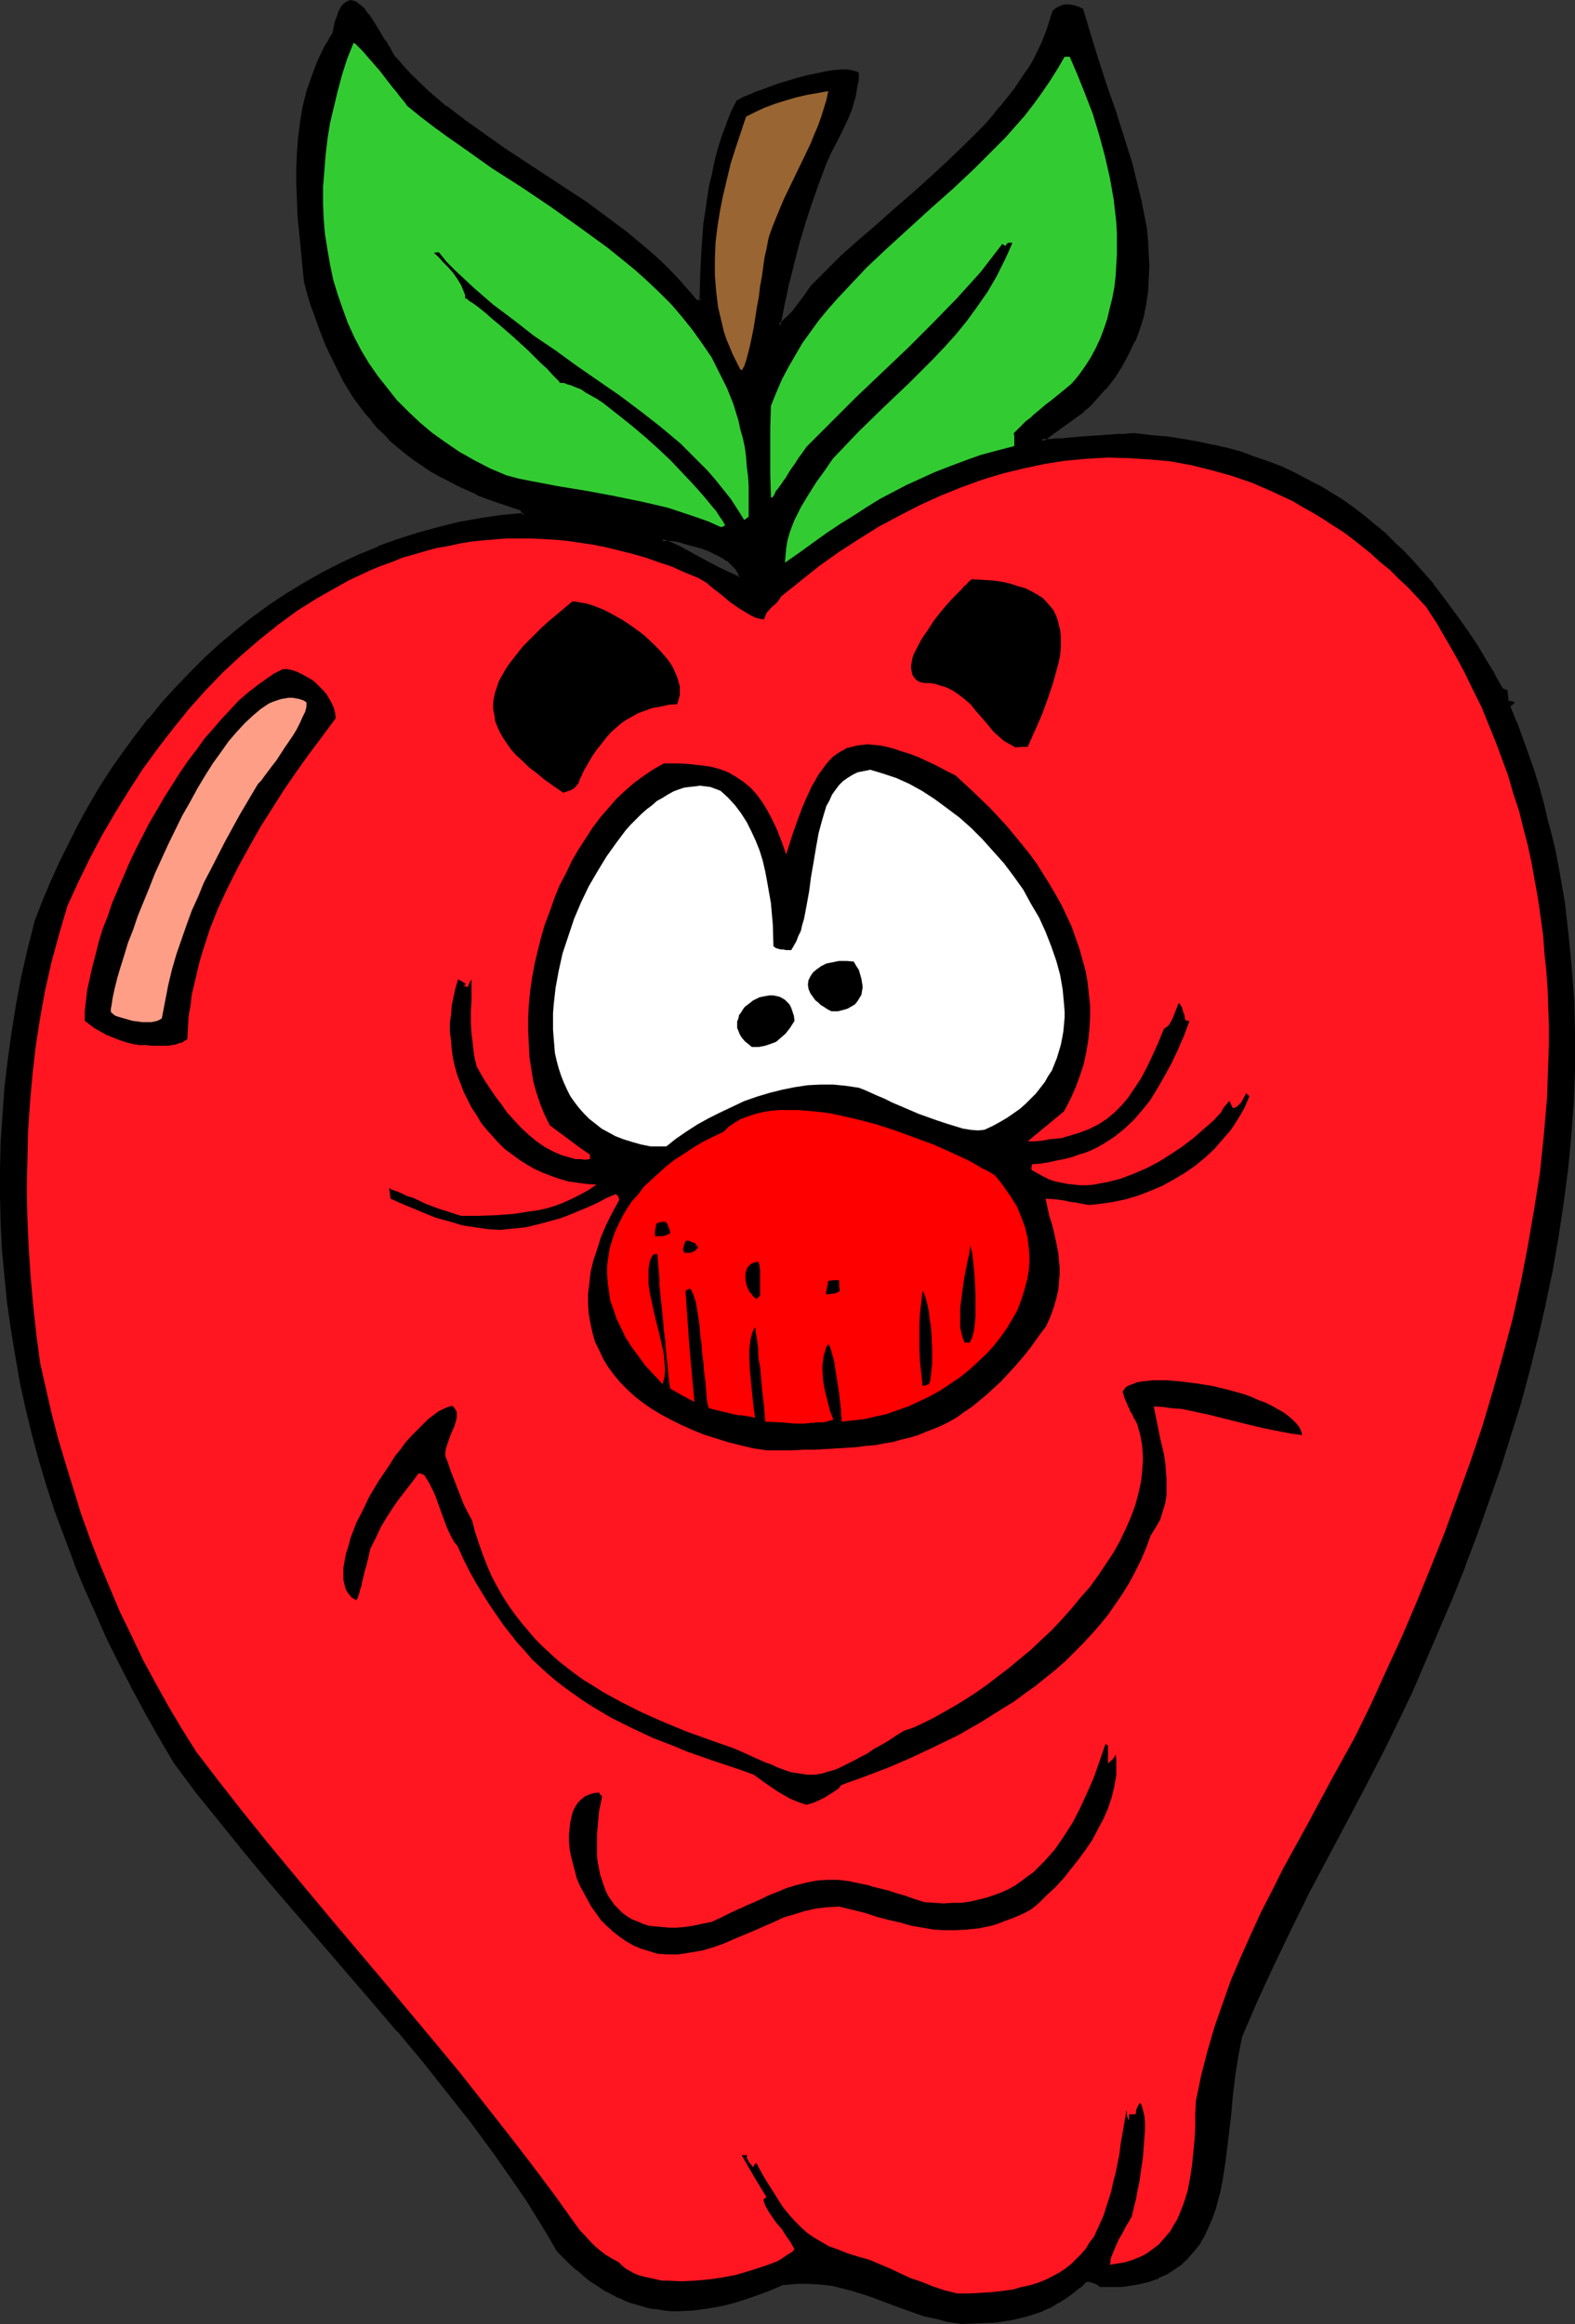
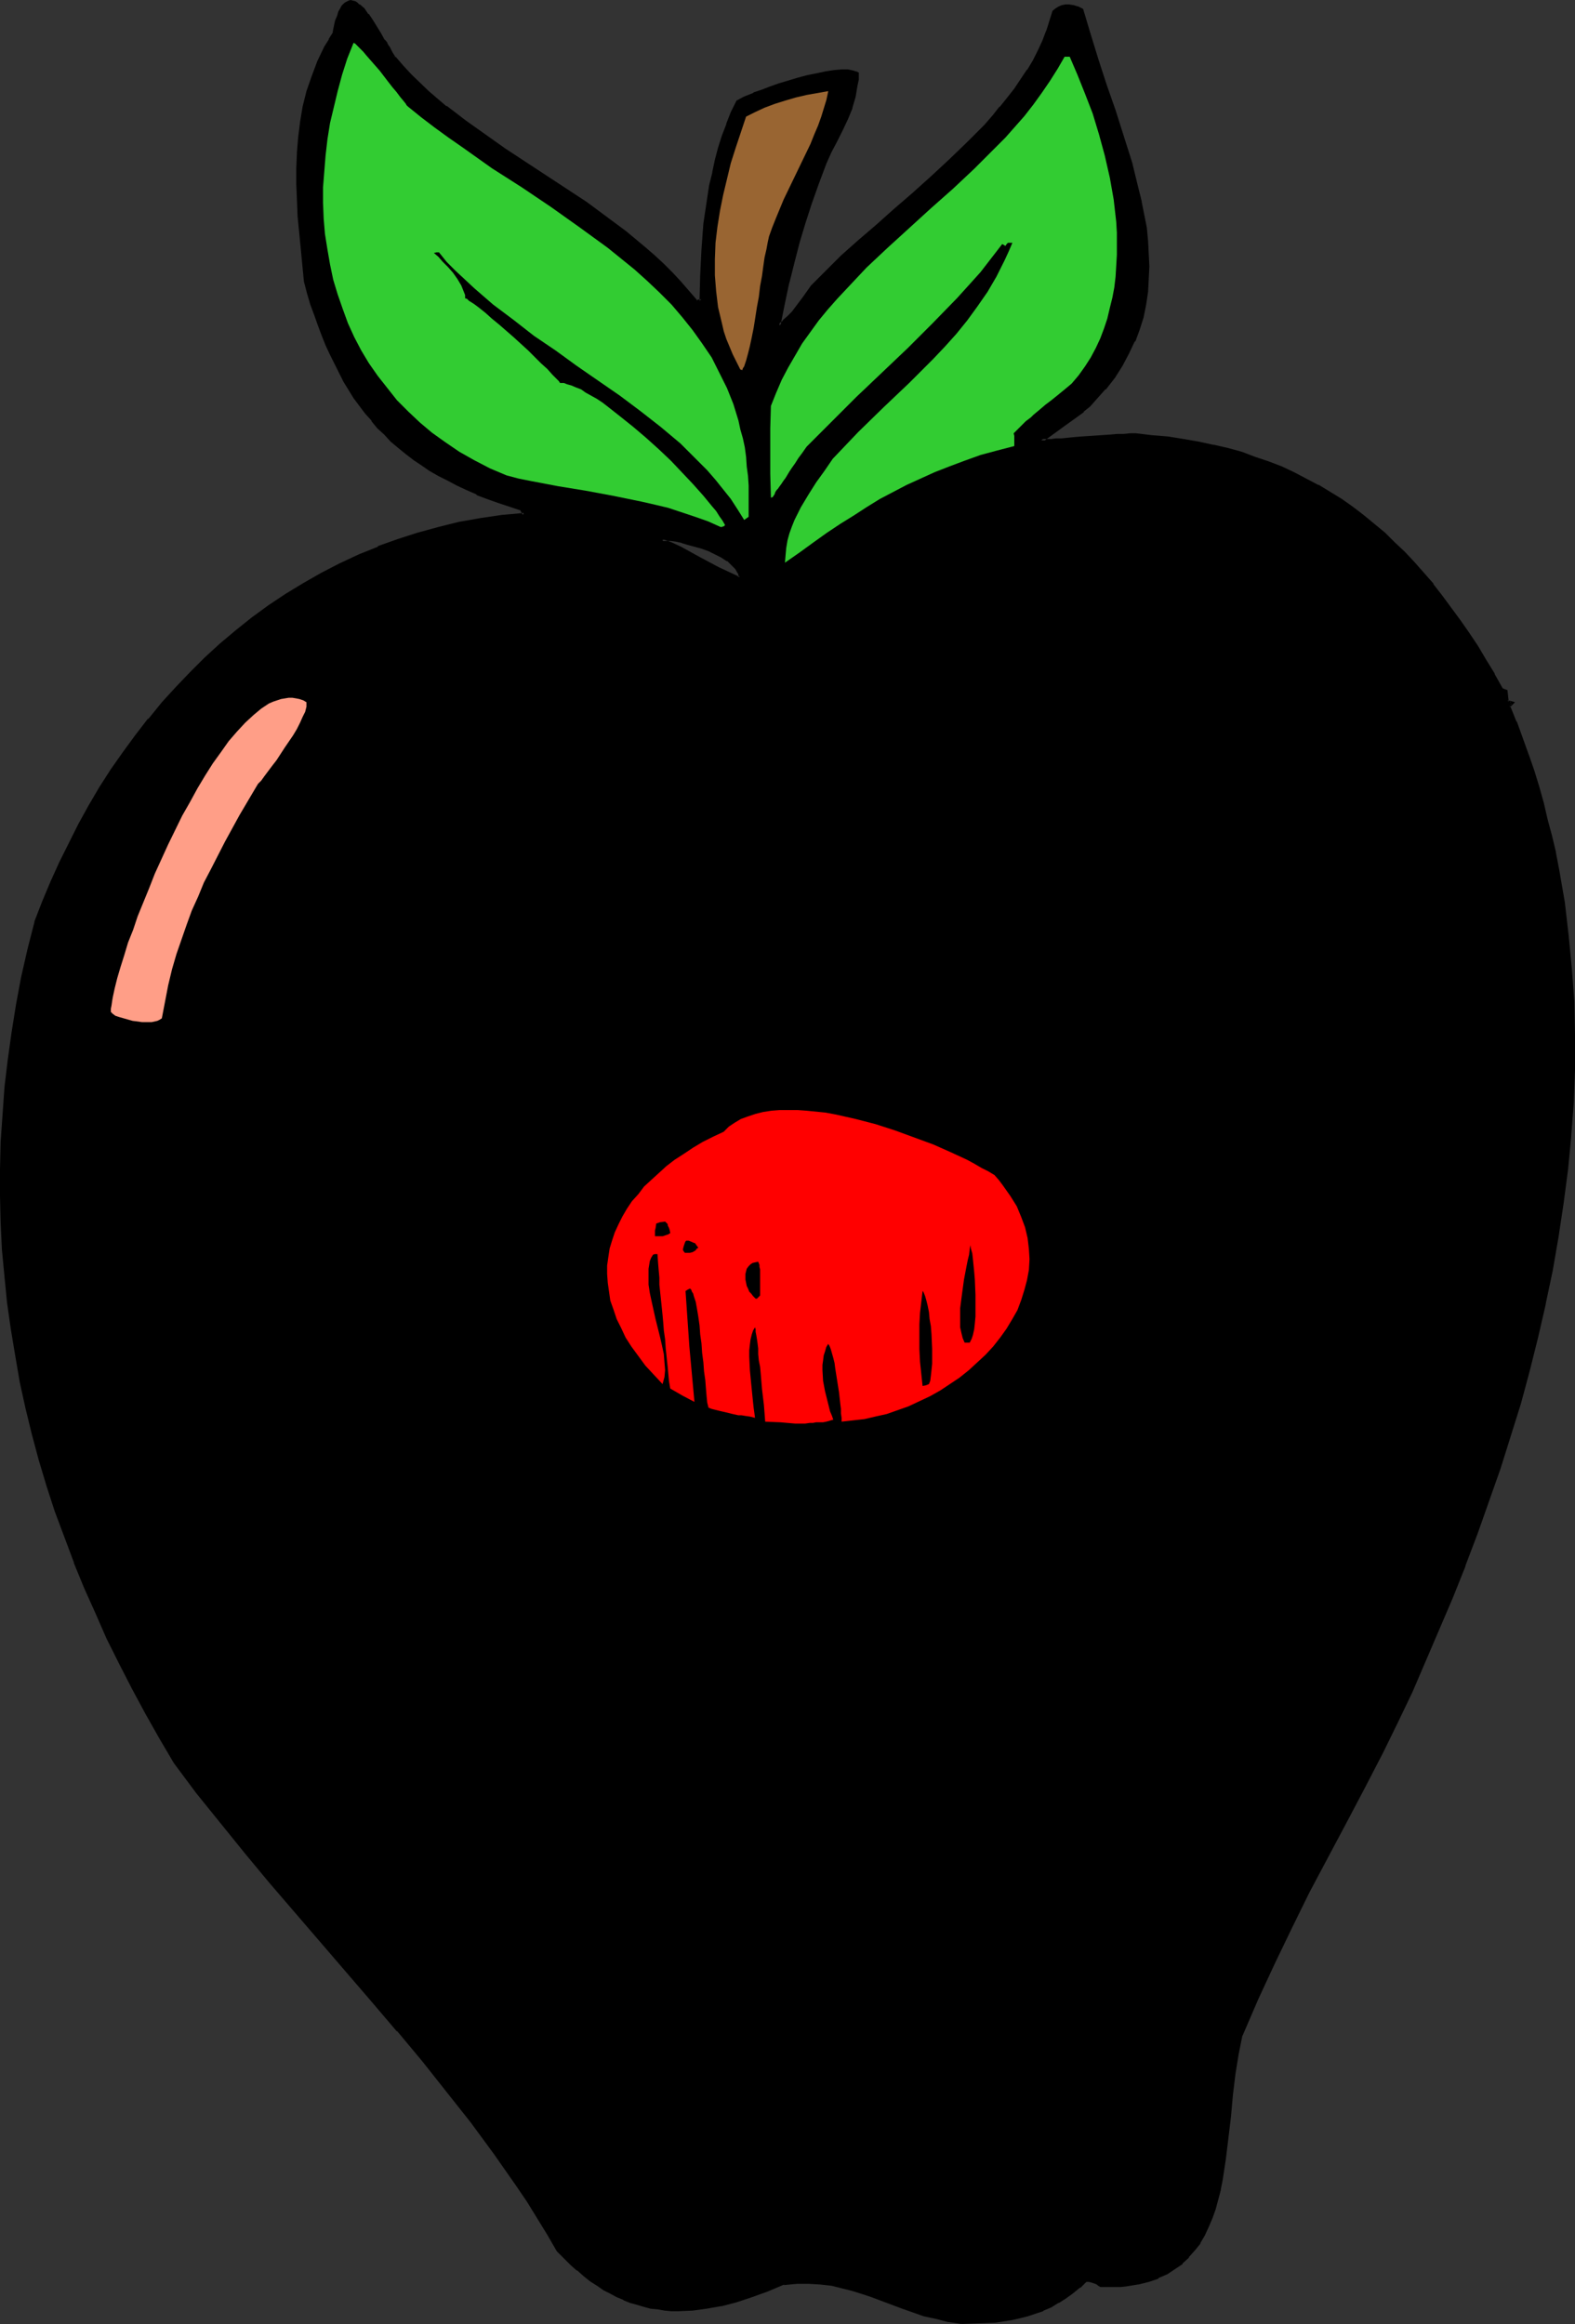
<svg xmlns="http://www.w3.org/2000/svg" xmlns:ns1="http://sodipodi.sourceforge.net/DTD/sodipodi-0.dtd" xmlns:ns2="http://www.inkscape.org/namespaces/inkscape" version="1.0" width="105.669mm" height="155.925mm" id="svg26" ns1:docname="Apple - Happy 6.wmf">
  <rect width="100%" height="100%" fill="#333333" stroke="none" />
  <ns1:namedview id="namedview26" pagecolor="#ffffff" bordercolor="#000000" borderopacity="0.25" ns2:showpageshadow="2" ns2:pageopacity="0.0" ns2:pagecheckerboard="0" ns2:deskcolor="#d1d1d1" ns2:document-units="mm" />
  <defs id="defs1">
    <pattern id="WMFhbasepattern" patternUnits="userSpaceOnUse" width="6" height="6" x="0" y="0" />
  </defs>
  <path style="fill:#000000;fill-opacity:1;fill-rule:evenodd;stroke:none" d="m 186.926,146.563 h 0.162 l 0.162,0.162 0.162,-0.162 0.323,-0.162 v -0.646 l -0.323,-0.646 -0.646,-0.97 -0.969,-1.131 -1.292,-0.97 -1.454,-0.97 -1.616,-0.808 -1.616,-0.808 -1.777,-0.646 -1.777,-0.646 -1.777,-0.485 -1.616,-0.323 -1.454,-0.323 -1.292,-0.162 -0.969,-0.162 h -0.485 l -0.323,0.162 h -0.323 l -0.162,0.162 2.262,0.97 2.423,0.97 4.685,2.585 4.847,2.585 2.423,1.131 z m 56.869,442.436 -3.231,-0.646 -3.07,-0.646 -3.07,-0.808 -2.747,-0.808 -2.747,-0.97 -2.585,-0.97 -5.17,-1.939 -2.423,-0.808 -2.747,-0.808 -2.585,-0.808 -2.585,-0.485 -2.908,-0.485 -2.908,-0.162 h -3.07 l -1.616,0.162 -1.616,0.162 -4.201,1.778 -3.877,1.454 -3.877,1.131 -3.877,0.97 -3.716,0.808 -3.554,0.323 -3.716,0.162 h -1.616 l -1.777,-0.162 -1.777,-0.162 -1.777,-0.323 -1.616,-0.323 -1.777,-0.485 -1.616,-0.646 -1.777,-0.646 -1.616,-0.646 -1.777,-0.97 -1.616,-0.808 -1.616,-1.131 -1.616,-1.131 -1.616,-1.293 -1.777,-1.454 -1.616,-1.454 -1.616,-1.616 -1.777,-1.616 -2.423,-4.201 -2.585,-4.201 -2.585,-4.201 -2.747,-4.04 -5.655,-8.241 -5.816,-7.918 -6.139,-7.756 -6.139,-7.756 -6.462,-7.595 -6.462,-7.595 -12.925,-15.028 -12.925,-14.866 -6.301,-7.595 -6.139,-7.595 -5.978,-7.595 -5.816,-7.756 -3.716,-6.14 -3.554,-6.302 -3.393,-6.302 -3.231,-6.302 -3.07,-6.464 -2.908,-6.302 -2.747,-6.464 -2.747,-6.302 -2.423,-6.625 -2.262,-6.464 -2.1,-6.464 -1.939,-6.464 -1.777,-6.625 -1.616,-6.625 -1.454,-6.625 -1.292,-6.625 -1.131,-6.625 -0.808,-6.787 -0.808,-6.625 -0.485,-6.787 -0.323,-6.787 -0.323,-6.787 v -6.787 l 0.323,-6.948 0.323,-6.948 0.646,-6.787 0.646,-6.948 0.969,-6.948 1.131,-6.948 1.454,-7.11 1.454,-6.948 1.777,-7.11 1.939,-5.009 2.1,-5.009 2.262,-5.009 2.423,-4.848 2.423,-4.848 2.585,-4.686 2.908,-4.525 2.747,-4.525 3.07,-4.363 3.07,-4.363 3.231,-4.201 3.554,-4.04 3.393,-3.878 3.716,-3.878 3.716,-3.555 3.877,-3.555 3.877,-3.393 4.201,-3.232 4.201,-3.07 4.362,-2.909 4.362,-2.747 4.524,-2.585 4.685,-2.424 4.847,-2.262 4.847,-1.939 5.008,-1.778 5.008,-1.778 5.17,-1.293 5.332,-1.293 5.332,-0.97 5.493,-0.808 5.655,-0.646 -0.808,-1.293 -2.908,-0.97 -2.908,-0.97 -2.747,-0.97 -2.585,-1.131 -2.585,-1.131 -2.423,-1.131 -2.423,-1.293 -2.262,-1.131 -2.262,-1.293 -2.1,-1.454 -1.939,-1.454 -1.939,-1.454 -1.939,-1.454 -1.777,-1.616 -1.777,-1.778 -1.616,-1.616 -1.616,-1.778 -1.454,-1.939 -1.454,-1.778 -1.292,-2.101 L 88.697,98.732 87.405,96.631 86.274,94.369 85.143,92.107 84.012,89.845 82.881,87.421 81.911,84.997 80.942,82.411 79.973,79.664 79.165,77.079 78.357,74.332 77.549,71.423 76.741,63.021 75.934,54.618 75.611,50.578 v -3.878 -4.04 -3.878 l 0.323,-4.04 0.485,-3.878 0.808,-3.717 0.969,-3.878 1.131,-3.717 1.454,-3.878 1.777,-3.717 1.131,-1.778 1.131,-1.939 0.162,-1.616 0.485,-1.293 0.323,-1.131 0.323,-1.131 0.485,-0.808 0.485,-0.646 0.323,-0.485 0.485,-0.323 0.485,-0.162 0.485,-0.162 h 0.485 l 0.646,0.162 0.485,0.323 0.485,0.485 1.131,0.97 1.131,1.293 0.969,1.454 2.1,3.393 0.969,1.778 0.646,0.808 0.323,0.808 0.969,1.454 0.808,1.293 1.939,2.262 2.1,2.262 4.362,4.04 4.685,3.878 4.847,3.717 4.847,3.555 5.008,3.555 10.34,6.787 5.17,3.393 5.17,3.393 5.17,3.717 4.847,3.717 4.847,4.04 2.423,2.101 2.262,2.101 2.262,2.101 2.262,2.424 2.1,2.262 1.939,2.585 0.646,-0.162 0.646,-0.162 0.162,-6.302 0.162,-6.625 0.646,-6.625 0.969,-6.464 0.485,-3.232 0.646,-3.232 0.808,-3.07 0.808,-3.232 0.969,-3.07 0.969,-2.909 1.292,-2.909 1.131,-2.909 0.485,-0.162 0.646,-0.323 0.646,-0.323 0.808,-0.323 1.616,-0.646 1.939,-0.808 2.262,-0.646 2.262,-0.808 4.847,-1.454 2.423,-0.646 2.262,-0.485 2.262,-0.485 2.1,-0.323 1.939,-0.162 h 1.616 0.808 l 0.485,0.162 0.485,0.162 0.485,0.323 v 1.454 l -0.162,1.454 -0.485,2.747 -0.969,2.909 -0.969,2.747 -1.292,2.747 -1.454,2.909 -1.454,2.747 -1.292,2.909 -1.939,5.171 -1.777,5.009 -1.616,5.009 -1.454,4.848 -1.454,5.009 -1.292,5.171 -1.131,5.333 -0.969,5.656 1.131,-0.97 1.292,-1.131 0.969,-1.131 1.131,-1.293 1.939,-2.747 1.939,-2.585 1.777,-1.939 1.777,-1.778 2.1,-1.939 1.939,-1.939 4.362,-3.878 4.362,-3.878 4.685,-4.04 4.685,-4.201 4.685,-4.201 4.685,-4.201 4.524,-4.363 4.362,-4.525 1.939,-2.262 1.939,-2.262 1.939,-2.262 1.777,-2.424 1.616,-2.424 1.616,-2.262 1.454,-2.424 1.292,-2.585 1.131,-2.424 0.969,-2.424 0.969,-2.585 0.646,-2.585 0.808,-0.485 0.646,-0.485 0.646,-0.323 0.808,-0.162 0.969,0.162 0.969,0.162 1.131,0.323 1.292,0.485 0.808,3.07 0.808,3.232 1.939,6.302 2.1,6.464 2.262,6.464 2.262,6.625 1.939,6.625 1.777,6.625 0.808,3.232 0.646,3.232 0.485,3.393 0.323,3.232 0.323,3.232 v 3.232 3.232 l -0.323,3.232 -0.485,3.232 -0.646,3.07 -0.969,3.07 -1.131,3.07 -1.454,3.07 -1.616,3.07 -1.939,2.909 -2.262,2.909 -2.585,2.909 -1.454,1.454 -1.454,1.454 -5.332,3.717 -5.332,3.717 h 1.454 1.131 1.131 l 1.454,-0.162 1.616,-0.162 1.616,-0.162 h 1.939 l 7.27,-0.646 h 1.777 l 1.616,-0.162 h 1.616 1.292 l 4.201,0.323 4.039,0.485 3.877,0.485 3.877,0.646 3.716,0.808 3.554,0.97 3.554,0.97 3.554,1.131 3.231,1.131 3.393,1.293 3.07,1.454 3.07,1.616 3.07,1.616 3.07,1.778 2.747,1.778 2.908,1.939 2.747,2.101 2.747,2.262 2.585,2.262 2.585,2.424 2.423,2.424 2.423,2.585 2.423,2.747 2.423,2.747 2.262,2.909 2.262,3.07 2.262,3.232 2.262,3.232 2.1,3.232 2.262,3.555 2.1,3.555 1.939,3.717 0.646,0.162 0.646,0.323 0.162,1.131 0.162,1.454 0.485,0.162 h 0.323 l 0.323,0.162 -0.323,0.323 -0.485,0.485 1.616,4.04 1.616,4.201 1.454,4.04 1.292,4.201 1.292,4.04 1.131,4.201 1.131,4.201 0.969,4.04 0.969,4.201 0.808,4.201 1.454,8.403 1.131,8.403 0.808,8.403 0.485,8.564 0.323,8.564 -0.162,8.403 -0.323,8.564 -0.646,8.403 -0.808,8.564 -0.969,8.564 -1.292,8.403 -1.616,8.564 -1.777,8.403 -1.777,8.403 -2.262,8.403 -2.262,8.403 -2.423,8.403 -2.747,8.241 -2.747,8.241 -2.908,8.08 -3.07,8.241 -3.231,8.08 -3.393,7.918 -3.393,7.918 -3.554,7.756 -3.554,7.756 -3.716,7.756 -4.685,9.049 -4.685,8.888 -9.371,17.613 -4.362,8.888 -4.362,9.049 -4.201,9.049 -4.039,9.372 -0.646,2.262 -0.485,2.424 -0.808,5.171 -0.485,5.332 -0.646,5.333 -0.485,5.494 -0.646,5.333 -0.808,5.171 -0.646,2.585 -0.485,2.424 -0.808,2.424 -0.808,2.262 -0.808,2.262 -0.969,2.101 -1.131,1.939 -1.454,1.778 -1.454,1.778 -1.616,1.616 -1.777,1.293 -1.939,1.293 -2.262,0.97 -2.423,0.97 -2.585,0.646 -2.908,0.323 -1.454,0.162 -3.231,0.162 h -1.777 l -0.646,-0.485 -0.646,-0.323 -0.485,-0.323 -0.485,-0.162 -0.808,-0.162 h -0.646 l -1.777,1.616 -1.777,1.454 -1.777,1.293 -1.939,1.131 -1.777,0.97 -1.939,0.97 -1.939,0.646 -2.1,0.646 -1.939,0.646 -2.1,0.323 -2.1,0.485 -1.939,0.162 -4.201,0.323 z" id="path1" />
  <path style="fill:#000000;fill-opacity:1;fill-rule:evenodd;stroke:none" d="m 186.765,146.886 h 0.162 v 0.162 h 0.485 l 0.323,-0.162 h -0.162 l 0.646,-0.323 -0.162,-0.808 v 0 l -0.323,-0.808 -0.646,-1.131 -1.131,-1.131 v 0 l -1.292,-0.97 v 0 l -1.292,-0.97 h -0.162 l -1.616,-0.97 -1.616,-0.646 -1.777,-0.646 v -0.162 l -1.777,-0.485 -1.777,-0.485 -1.616,-0.485 h -0.162 l -1.292,-0.323 -1.454,-0.162 v 0 h -0.969 -0.485 -0.485 l -0.323,0.162 -0.808,0.646 2.908,1.131 2.423,1.131 4.685,2.424 4.847,2.585 2.423,1.293 2.423,1.131 0.323,-0.808 -2.423,-1.131 -2.423,-1.131 -4.847,-2.585 -4.685,-2.585 -2.423,-1.131 -2.262,-0.808 v 0.646 l 0.162,-0.162 -0.162,0.162 0.323,-0.162 h 0.323 v 0 h 0.485 0.969 v 0 l 1.292,0.162 1.454,0.323 h -0.162 l 1.616,0.485 1.777,0.485 1.777,0.485 v 0 l 1.777,0.646 1.616,0.808 1.616,0.808 v 0 l 1.454,0.97 v -0.162 l 1.131,1.131 v 0 l 0.969,0.97 v 0 l 0.646,1.131 v -0.162 l 0.162,0.646 v 0 l 0.162,0.485 0.162,-0.323 -0.323,0.162 v 0 l -0.162,0.162 0.323,-0.162 h -0.162 v 0 l -0.162,-0.162 z" id="path2" />
  <path style="fill:#000000;fill-opacity:1;fill-rule:evenodd;stroke:none" d="m 243.796,588.515 h 0.162 l -3.393,-0.485 h 0.162 l -3.231,-0.808 -2.908,-0.646 -2.908,-0.97 -2.585,-0.97 -2.585,-0.97 -5.17,-1.939 -2.585,-0.808 -2.585,-0.808 -2.585,-0.646 v 0 l -2.747,-0.646 -2.747,-0.323 h -0.162 l -2.908,-0.162 h -3.07 v 0 l -1.616,0.162 -1.777,0.162 -4.201,1.778 0.162,-0.162 -4.039,1.454 -3.877,1.293 -3.877,0.97 h 0.162 l -3.716,0.646 -3.716,0.485 h 0.162 l -3.716,0.162 h -1.616 l -1.777,-0.162 v 0 l -1.616,-0.323 -1.777,-0.162 v 0 l -1.777,-0.485 -1.616,-0.485 -1.616,-0.485 -1.777,-0.646 v 0 l -1.616,-0.808 -1.616,-0.808 -1.616,-0.97 v 0 l -1.777,-0.97 -1.616,-1.131 -1.616,-1.293 v 0 l -1.616,-1.293 v 0 l -1.616,-1.616 -1.616,-1.454 -1.777,-1.778 h 0.162 l -2.585,-4.201 -2.423,-4.201 -2.747,-4.04 -2.747,-4.201 -5.493,-8.08 -5.978,-7.918 -6.139,-7.756 v 0 l -6.301,-7.756 -6.301,-7.756 v 0 L 94.836,506.911 81.75,491.883 68.987,477.017 v 0 l -6.301,-7.433 -6.139,-7.595 v 0 l -5.978,-7.756 -5.816,-7.595 -3.716,-6.302 v 0 l -3.554,-6.14 -3.393,-6.302 -3.231,-6.302 -3.07,-6.464 -2.908,-6.302 -2.747,-6.464 -2.747,-6.464 0.162,0.162 -2.423,-6.464 -2.423,-6.464 -2.1,-6.464 -1.939,-6.625 -1.777,-6.625 -1.616,-6.625 -1.454,-6.464 v 0 l -1.131,-6.625 -1.131,-6.787 -0.969,-6.625 -0.646,-6.787 -0.646,-6.787 v 0.162 l -0.323,-6.787 -0.162,-6.787 v -6.787 l 0.162,-6.948 0.485,-6.948 v 0.162 l 0.485,-6.948 0.808,-6.948 0.969,-6.948 1.131,-6.948 1.292,-6.948 v 0 l 1.616,-6.948 1.777,-7.11 v 0 l 1.939,-5.009 h -0.162 l 2.1,-5.009 2.262,-5.009 2.423,-4.848 2.423,-4.848 2.585,-4.686 v 0.162 l 2.908,-4.686 2.908,-4.525 2.908,-4.363 3.231,-4.201 3.231,-4.201 h -0.162 l 3.393,-4.04 3.554,-3.878 3.554,-3.878 3.877,-3.555 3.877,-3.555 3.877,-3.393 v 0 l 4.039,-3.232 4.201,-3.07 4.362,-2.909 4.524,-2.747 h -0.162 l 4.524,-2.585 4.685,-2.424 4.847,-2.262 4.847,-1.939 h -0.162 l 5.008,-1.778 5.17,-1.616 5.17,-1.454 5.332,-1.293 h -0.162 l 5.332,-0.97 5.493,-0.808 6.301,-0.646 -1.292,-1.939 -3.07,-1.131 -2.747,-0.97 -2.747,-0.97 v 0 l -2.585,-0.97 v 0 l -2.585,-1.131 -2.423,-1.131 -2.423,-1.293 -2.262,-1.131 v 0 l -2.1,-1.454 -2.1,-1.293 -2.1,-1.454 -1.939,-1.454 v 0 l -1.777,-1.454 v 0 l -1.777,-1.616 -1.777,-1.616 -1.616,-1.778 -1.616,-1.778 v 0 l -1.454,-1.778 v 0 l -1.454,-1.939 -1.292,-1.939 -1.292,-2.101 -1.292,-2.101 v 0.162 L 86.597,94.208 85.466,91.945 84.335,89.683 83.204,87.259 h 0.162 l -0.969,-2.424 -0.969,-2.585 v 0 l -0.969,-2.585 -0.969,-2.747 -0.808,-2.747 -0.808,-2.909 v 0.162 l -0.808,-8.564 -0.808,-8.241 v 0 L 76.095,50.578 75.934,46.7 v -4.04 l 0.162,-3.878 v 0 l 0.323,-3.878 0.485,-3.878 0.646,-3.878 v 0 l 0.969,-3.717 1.292,-3.878 -0.162,0.162 1.454,-3.717 1.939,-3.878 0.969,-1.778 v 0 l 1.131,-1.939 0.323,-1.616 v 0 l 0.323,-1.454 0.485,-1.131 0.323,-0.97 h -0.162 l 0.485,-0.808 v 0 L 87.405,1.939 H 87.243 L 87.728,1.454 v 0 l 0.485,-0.323 h -0.162 l 0.485,-0.162 0.485,-0.162 h -0.162 l 0.485,0.162 v 0 L 89.828,1.131 H 89.666 L 90.313,1.293 H 90.151 L 90.797,1.778 90.636,1.616 91.767,2.747 V 2.585 l 1.131,1.293 H 92.736 L 93.867,5.494 95.967,8.888 V 8.726 l 0.969,1.778 v 0 l 0.485,0.808 v 0 l 0.485,0.808 v 0 l 0.969,1.616 1.454,0.808 -0.808,-1.293 -0.808,-1.616 v 0.162 L 98.229,10.988 V 10.827 L 97.583,10.019 V 10.18 L 96.614,8.403 v 0 L 94.513,5.009 93.544,3.555 H 93.382 L 92.413,2.101 v 0 L 91.282,1.131 H 91.12 L 90.636,0.646 v 0 L 90.151,0.323 89.505,0.162 88.859,0 88.374,0.162 87.728,0.485 87.243,0.808 86.758,1.293 86.597,1.454 86.274,2.101 v 0 L 85.789,2.909 85.466,4.04 84.981,5.171 84.658,6.625 v 0 L 84.335,8.241 84.496,8.08 83.366,9.857 v 0.162 l -1.131,1.778 -1.777,3.717 -1.454,3.878 v 0 l -1.292,3.717 -0.969,3.878 v 0 l -0.646,3.878 -0.485,3.878 -0.323,3.878 v 0.162 l -0.162,3.878 v 4.04 l 0.162,3.878 0.162,4.04 v 0.162 l 0.808,8.241 0.808,8.403 0.808,3.07 0.808,2.747 0.969,2.585 0.969,2.747 v 0 l 0.969,2.585 0.969,2.424 v 0 l 1.131,2.424 1.131,2.262 1.131,2.262 1.131,2.262 v 0 l 1.292,2.101 1.292,2.101 1.454,1.939 1.454,1.939 v 0 l 1.616,1.778 v 0.162 l 1.454,1.778 1.777,1.616 1.616,1.778 1.939,1.616 v 0 l 1.777,1.454 v 0 l 2.1,1.616 1.939,1.293 2.1,1.454 2.262,1.293 v 0 l 2.262,1.131 2.423,1.293 2.423,1.131 2.585,1.131 v 0.162 l 2.585,0.97 v 0 l 2.747,0.97 2.908,0.97 2.908,0.97 -0.162,-0.162 0.808,1.454 0.162,-0.646 -5.493,0.485 -5.493,0.808 -5.493,0.97 v 0 l -5.17,1.293 -5.332,1.454 -5.008,1.616 -5.008,1.778 v 0.162 l -4.847,1.939 -4.847,2.262 -4.685,2.424 -4.524,2.585 v 0 l -4.524,2.747 -4.362,2.909 -4.201,3.07 -4.039,3.232 v 0 l -4.039,3.393 -3.877,3.555 -3.716,3.717 -3.554,3.717 -3.554,3.878 -3.393,4.201 h -0.162 l -3.231,4.201 -3.07,4.201 -3.07,4.363 -2.908,4.525 -2.747,4.686 v 0 l -2.585,4.686 -2.423,4.848 -2.423,4.848 -2.262,5.009 -2.1,5.009 v 0 l -1.939,5.009 v 0.162 l -1.777,6.948 -1.616,7.11 v 0 l -1.292,6.948 -1.131,7.11 -0.969,6.948 -0.808,6.787 -0.485,6.948 v 0 L 0.162,289.571 0,296.52 v 6.787 l 0.162,6.787 0.323,6.787 v 0 l 0.646,6.787 0.646,6.625 0.969,6.787 1.131,6.787 1.131,6.625 v 0 l 1.454,6.625 1.616,6.625 1.777,6.625 1.939,6.464 2.1,6.464 2.423,6.464 2.423,6.464 v 0.162 l 2.585,6.302 2.908,6.464 2.747,6.302 3.231,6.464 3.231,6.302 3.393,6.302 3.554,6.302 v 0 l 3.716,6.302 5.655,7.595 6.139,7.595 v 0 l 6.139,7.595 6.301,7.595 v 0 l 12.925,15.028 12.925,15.028 6.462,7.595 v -0.162 l 6.462,7.756 6.139,7.756 v 0 l 6.139,7.756 5.816,7.918 5.655,8.08 2.747,4.04 2.585,4.201 2.585,4.201 2.423,4.201 1.777,1.778 1.616,1.616 1.616,1.454 h 0.162 l 1.616,1.454 v 0 l 1.616,1.293 1.777,1.131 1.616,1.131 v 0 l 1.616,0.808 1.777,0.97 1.616,0.646 0.162,0.162 1.616,0.646 1.777,0.485 1.616,0.485 1.777,0.485 v 0 l 1.777,0.162 1.777,0.323 v 0 l 1.777,0.162 h 1.616 l 3.716,-0.162 v 0 l 3.554,-0.485 3.716,-0.646 h 0.162 l 3.716,-0.97 3.877,-1.293 4.039,-1.454 v 0 l 4.201,-1.778 -0.162,0.162 1.616,-0.162 1.777,-0.162 h -0.162 3.07 l 2.908,0.162 v 0 l 2.908,0.323 2.585,0.646 v 0 l 2.585,0.646 2.585,0.808 2.423,0.808 5.17,1.939 2.585,0.97 2.747,0.97 2.747,0.97 3.07,0.646 3.07,0.808 h 0.162 l 3.231,0.485 z" id="path3" />
  <path style="fill:#000000;fill-opacity:1;fill-rule:evenodd;stroke:none" d="m 98.875,13.735 0.808,1.131 v 0.162 l 2.1,2.262 1.939,2.101 4.524,4.201 v 0 l 4.685,3.878 v 0.162 l 4.685,3.555 5.008,3.717 5.008,3.393 10.34,6.787 5.17,3.393 5.17,3.555 5.008,3.555 5.008,3.717 v 0 l 4.847,3.878 v 0 l 2.262,2.101 2.262,2.262 2.262,2.101 2.262,2.262 2.1,2.424 v 0 l 2.262,2.747 0.808,-0.323 h -0.162 l 0.969,-0.162 0.162,-6.625 0.323,-6.625 v 0 l 0.485,-6.464 0.969,-6.464 0.485,-3.232 0.808,-3.393 v 0.162 l 0.646,-3.07 0.808,-3.232 0.969,-3.07 1.131,-2.909 v 0 l 1.131,-2.909 v 0 l 1.292,-2.909 -0.162,0.323 1.616,-0.97 v 0.162 l 0.808,-0.323 v -0.162 l 1.616,-0.646 v 0 l 1.939,-0.646 2.1,-0.808 2.423,-0.808 4.685,-1.454 2.423,-0.646 2.423,-0.485 v 0 l 2.262,-0.485 2.1,-0.323 1.777,-0.162 v 0 h 1.616 v 0 l 0.646,0.162 v 0 l 0.646,0.162 0.485,0.162 -0.162,-0.162 0.485,0.323 -0.162,-0.323 -0.162,1.454 v -0.162 l -0.162,1.454 -0.485,2.909 v -0.162 l -0.808,2.909 v 0 l -1.131,2.747 v 0 l -1.131,2.747 -1.454,2.909 -1.454,2.747 -1.454,2.909 v 0 l -1.939,5.171 -1.777,5.009 -1.616,5.009 -1.454,5.009 -1.292,5.009 -1.292,5.009 v 0.162 l -1.131,5.333 -1.292,6.464 2.1,-1.454 v 0 l 1.131,-1.131 1.131,-1.293 v 0 l 1.131,-1.293 v 0 l 2.1,-2.585 1.777,-2.747 v 0.162 l 3.554,-3.878 4.039,-3.717 4.201,-3.878 4.524,-4.04 4.685,-3.878 4.685,-4.201 4.685,-4.201 4.685,-4.201 4.524,-4.363 4.201,-4.525 2.1,-2.262 1.939,-2.262 v 0 l 1.939,-2.424 v 0 l 1.777,-2.262 1.777,-2.424 1.454,-2.424 v 0 l 1.454,-2.424 1.292,-2.585 1.131,-2.424 h 0.162 l 0.969,-2.424 V 8.08 l 0.808,-2.585 0.646,-2.424 -0.162,0.162 0.808,-0.485 0.808,-0.485 h -0.162 l 0.646,-0.162 v 0 l 0.808,-0.162 h -0.162 0.969 v 0 l 0.969,0.162 h -0.162 l 1.131,0.323 v 0 l 1.292,0.485 -0.323,-0.162 0.808,3.07 0.808,3.07 2.1,6.464 2.1,6.302 2.262,6.625 2.1,6.625 2.1,6.464 1.616,6.625 0.808,3.393 v -0.162 l 0.646,3.393 0.646,3.232 0.323,3.393 0.162,3.232 v -0.162 l 0.162,3.232 -0.162,3.232 v 0 l -0.162,3.232 -0.485,3.07 v 0 l -0.646,3.07 -0.969,3.232 -1.131,3.07 v -0.162 l -1.454,3.07 -1.616,3.07 v 0 l -1.939,2.909 -2.262,2.909 v 0 l -2.585,2.747 -1.454,1.454 -1.454,1.454 v -0.162 l -5.17,3.878 -6.462,4.525 h 2.747 1.131 l 1.131,-0.162 h 0.162 1.454 l 1.454,-0.162 1.777,-0.162 h -0.162 l 1.939,-0.162 7.27,-0.485 1.777,-0.162 h 1.616 l 1.616,-0.162 h 1.292 v 0 l 4.201,0.485 3.877,0.323 4.039,0.646 3.716,0.646 3.877,0.808 h -0.162 l 3.716,0.808 3.393,0.97 3.554,1.293 3.393,1.131 -0.162,-0.162 3.393,1.454 3.07,1.454 3.07,1.454 3.07,1.616 v 0 l 2.908,1.778 2.908,1.778 2.908,2.101 2.585,1.939 v 0 l 2.747,2.101 v 0 l 2.585,2.262 2.585,2.424 2.423,2.585 2.585,2.585 2.423,2.747 2.262,2.747 v 0 l 2.262,2.909 2.262,2.909 2.262,3.232 2.262,3.232 2.1,3.393 2.262,3.393 1.939,3.555 v 0 l 2.262,3.878 0.646,0.162 v 0.162 l 0.646,0.162 -0.323,-0.323 0.162,1.293 0.323,1.616 0.646,0.323 h 0.162 0.162 v 0 l 0.323,0.162 -0.162,-0.808 -0.323,0.485 -0.646,0.646 1.777,4.201 v 0 l 1.454,4.04 1.454,4.201 0.808,-0.323 -1.454,-4.04 -1.454,-4.04 -0.162,-0.162 -1.616,-4.04 v 0.485 l 0.485,-0.485 0.808,-0.808 -1.131,-0.323 v 0 h -0.323 0.162 l -0.646,-0.162 0.323,0.323 -0.162,-1.454 -0.162,-1.454 -0.969,-0.323 h 0.162 l -0.485,-0.162 0.162,0.162 -2.1,-3.717 v -0.162 l -2.1,-3.393 -2.1,-3.555 -2.262,-3.393 -2.262,-3.232 -2.262,-3.07 -2.262,-3.07 -2.262,-2.909 v -0.162 l -2.423,-2.747 -2.423,-2.747 -2.423,-2.585 -2.585,-2.424 -2.423,-2.424 -2.747,-2.262 v 0 l -2.747,-2.262 v 0 l -2.747,-2.101 -2.747,-1.939 -2.908,-1.778 -2.908,-1.778 h -0.162 l -3.07,-1.616 -3.07,-1.616 -3.07,-1.454 -3.393,-1.293 v 0 l -3.393,-1.131 -3.393,-1.293 -3.554,-0.97 -3.554,-0.808 h -0.162 l -3.716,-0.808 -3.716,-0.646 -4.039,-0.646 -4.039,-0.323 -4.039,-0.485 h -0.162 -1.292 l -1.616,0.162 h -1.616 l -1.777,0.162 -7.27,0.485 -1.939,0.162 v 0 l -1.616,0.162 -1.616,0.162 h -1.454 v 0 l -1.131,0.162 h -1.131 -1.454 l 0.323,0.808 5.332,-3.878 5.17,-3.717 v -0.162 l 1.616,-1.293 1.292,-1.454 2.585,-2.909 h 0.162 l 2.262,-2.909 1.939,-3.07 v 0 l 1.616,-3.07 1.454,-3.07 h 0.162 l 1.131,-3.07 0.969,-3.07 0.646,-3.232 v 0 l 0.485,-3.232 0.162,-3.07 v -0.162 l 0.162,-3.232 -0.162,-3.232 v 0 l -0.162,-3.232 -0.323,-3.393 -0.646,-3.232 -0.646,-3.232 v -0.162 l -0.808,-3.232 -1.616,-6.625 -2.1,-6.625 -2.1,-6.625 -2.262,-6.464 -2.1,-6.464 -1.939,-6.302 -0.969,-3.232 -0.969,-3.232 -1.292,-0.646 h -0.162 l -0.969,-0.323 h -0.162 l -0.969,-0.162 v 0 h -0.969 l -0.808,0.162 v 0 l -0.808,0.323 -0.808,0.485 -0.808,0.646 -0.808,2.585 -0.808,2.585 V 7.756 l -0.969,2.585 v 0 l -1.131,2.424 -1.292,2.585 -1.454,2.424 v -0.162 l -1.616,2.424 -1.616,2.424 -1.777,2.262 v 0 l -1.939,2.424 v -0.162 l -1.777,2.262 -2.1,2.424 -4.362,4.363 -4.524,4.363 -4.524,4.201 -4.847,4.363 -4.685,4.04 -4.524,4.04 -4.524,3.878 -4.362,3.878 -3.877,3.878 -3.716,3.717 v 0 l -1.939,2.747 -1.939,2.585 v 0 l -0.969,1.293 v 0 l -1.131,1.131 -1.292,1.131 h 0.162 l -1.292,0.97 0.646,0.323 1.131,-5.656 1.131,-5.333 v 0.162 l 1.292,-5.171 1.292,-5.009 1.454,-4.848 1.616,-5.009 1.777,-5.009 1.939,-5.171 v 0 l 1.292,-2.909 1.454,-2.747 1.454,-2.909 1.292,-2.747 v 0 l 1.131,-2.747 v -0.162 l 0.808,-2.747 v 0 l 0.485,-2.909 0.323,-1.454 v 0 -1.778 l -0.646,-0.323 h -0.162 l -0.485,-0.162 -0.646,-0.162 -0.808,-0.162 v 0 h -1.616 v 0 l -1.939,0.162 -2.1,0.323 -2.262,0.485 v 0 l -2.423,0.485 -2.423,0.646 -4.847,1.454 -2.262,0.808 -2.1,0.808 -1.939,0.646 -0.162,0.162 -1.616,0.646 v 0 l -0.808,0.323 v 0 l -1.777,0.97 -1.454,2.909 v 0 l -1.131,2.909 v 0.162 l -1.131,2.909 -0.969,3.07 -0.808,3.07 -0.646,3.07 v 0.162 l -0.808,3.232 -0.485,3.232 -0.969,6.464 -0.485,6.625 v 0 l -0.323,6.625 -0.162,6.302 0.485,-0.323 h -0.646 l -0.646,0.162 0.323,0.162 -2.1,-2.424 v 0 l -2.1,-2.424 -2.1,-2.262 -2.262,-2.262 -2.262,-2.101 -2.423,-2.101 v 0 l -4.847,-4.04 v 0 l -5.008,-3.717 -5.008,-3.717 -5.17,-3.393 -5.17,-3.393 -10.34,-6.787 -5.008,-3.555 -5.008,-3.555 -4.847,-3.717 v 0.162 l -4.524,-3.878 v 0 l -4.362,-4.201 -2.1,-2.262 -1.939,-2.262 V 14.543 Z" id="path4" />
  <path style="fill:#000000;fill-opacity:1;fill-rule:evenodd;stroke:none" d="m 386.777,191.485 1.454,4.04 1.292,4.201 1.131,4.04 0.969,4.201 1.131,4.201 0.969,4.201 v -0.162 l 0.808,4.363 1.454,8.241 0.969,8.403 0.808,8.564 v -0.162 l 0.646,8.564 0.162,8.564 v 8.403 l -0.323,8.564 -0.646,8.403 v 0 l -0.808,8.564 -1.131,8.403 -1.292,8.564 -1.454,8.403 -1.777,8.564 v -0.162 l -1.939,8.403 -2.1,8.403 -2.262,8.403 -2.585,8.403 -2.585,8.241 -2.908,8.241 -2.908,8.241 -3.07,8.08 0.162,-0.162 -3.231,8.241 -3.393,7.918 -3.393,7.918 -3.554,7.756 -3.554,7.756 -3.716,7.756 -4.685,8.888 -4.847,9.049 -9.209,17.613 -4.362,8.888 -4.524,9.049 -4.039,9.049 -4.039,9.372 h -0.162 l -0.485,2.424 v 0 l -0.485,2.424 -0.808,5.171 -0.646,5.332 -0.485,5.333 -0.646,5.333 -0.646,5.332 -0.808,5.333 -0.485,2.585 v -0.162 l -0.646,2.424 -0.646,2.424 -0.808,2.262 v 0 l -0.808,2.262 -0.969,2.101 -1.292,1.939 v 0 l -1.292,1.778 v 0 l -1.292,1.778 v -0.162 l -1.616,1.616 v 0 l -1.939,1.293 -1.939,1.293 h 0.162 l -2.262,0.97 v 0 l -2.423,0.808 -2.585,0.646 h 0.162 l -2.908,0.485 -1.616,0.162 h 0.162 -3.231 -1.777 0.162 l -0.646,-0.485 v 0 l -0.646,-0.162 -0.485,-0.323 v 0 l -0.485,-0.162 -0.808,-0.162 h -0.969 l -1.939,1.778 h 0.162 l -1.939,1.293 v 0 l -1.777,1.293 -1.777,1.131 v 0 l -1.939,0.97 -1.777,0.97 v 0 l -1.939,0.646 -1.939,0.646 -2.1,0.485 -1.939,0.485 v 0 l -2.1,0.323 -2.1,0.162 h 0.162 l -4.201,0.323 -4.362,0.162 v 0.808 l 4.362,-0.162 4.201,-0.162 v 0 l 2.1,-0.323 2.1,-0.323 v 0 l 2.1,-0.485 1.939,-0.485 1.939,-0.646 1.939,-0.646 0.162,-0.162 1.939,-0.808 1.777,-1.131 h 0.162 l 1.777,-1.131 1.777,-1.293 v 0 l 1.777,-1.454 h 0.162 l 1.616,-1.616 -0.162,0.162 h 0.646 v 0 l 0.646,0.162 0.485,0.162 v 0 l 0.485,0.162 0.646,0.323 h -0.162 l 0.808,0.485 h 1.939 3.231 v 0 l 1.454,-0.162 2.908,-0.485 h 0.162 l 2.585,-0.646 2.423,-0.808 v -0.162 l 2.262,-0.97 v 0 l 1.939,-1.293 1.939,-1.293 v -0.162 l 1.616,-1.454 v -0.162 l 1.454,-1.616 v 0 l 1.454,-1.778 v -0.162 l 1.131,-1.939 0.969,-2.101 0.969,-2.262 v 0 l 0.808,-2.262 0.646,-2.424 0.646,-2.424 v -0.162 l 0.485,-2.424 0.808,-5.332 0.646,-5.333 0.646,-5.333 0.485,-5.494 0.646,-5.332 0.808,-5.009 0.485,-2.424 v 0 l 0.485,-2.424 v 0.162 l 4.039,-9.372 4.201,-9.049 4.362,-9.049 4.362,-8.888 9.371,-17.613 4.685,-8.888 4.685,-9.049 3.716,-7.595 3.716,-7.756 3.393,-7.918 3.393,-7.918 3.393,-7.918 3.231,-8.08 v -0.162 l 3.07,-8.08 2.908,-8.241 2.908,-8.241 2.585,-8.241 2.585,-8.241 2.262,-8.403 2.1,-8.403 1.939,-8.403 v -0.162 l 1.777,-8.403 1.454,-8.403 1.292,-8.564 1.131,-8.564 0.808,-8.403 v -0.162 l 0.646,-8.403 0.323,-8.564 v -8.403 l -0.162,-8.564 -0.646,-8.564 v 0 l -0.808,-8.403 -0.969,-8.403 -1.454,-8.403 -0.808,-4.201 v -0.162 l -0.969,-4.04 -1.131,-4.201 -0.969,-4.201 -1.131,-4.04 -1.292,-4.201 -1.454,-4.201 z" id="path5" />
-   <path style="fill:#ff1621;fill-opacity:1;fill-rule:evenodd;stroke:none" d="m 242.665,581.566 -3.231,-0.808 -2.908,-0.97 -2.747,-1.131 -2.908,-0.97 -5.17,-2.424 -5.332,-2.262 -2.908,-0.808 -2.585,-0.808 -2.423,-0.97 -2.262,-0.808 -1.939,-1.131 -1.939,-1.131 -1.616,-1.131 -1.616,-1.454 -1.454,-1.454 -1.454,-1.616 -1.454,-1.778 -1.292,-1.939 -1.292,-2.101 -1.454,-2.262 -1.454,-2.424 -1.454,-2.747 -0.485,0.485 -0.323,0.646 -0.485,-0.646 -0.323,-0.323 -0.323,-0.485 -0.162,-0.323 -0.323,-0.646 v -0.323 l 0.162,-0.323 h -1.454 l 3.07,5.333 3.231,5.332 -0.485,0.323 -0.323,0.323 0.485,1.454 0.808,1.454 0.969,1.454 1.131,1.616 1.292,1.454 1.131,1.778 1.131,1.616 0.969,1.778 -0.646,0.646 -0.808,0.485 -0.969,0.646 -0.969,0.646 -1.131,0.646 -1.292,0.485 -1.292,0.485 -1.454,0.485 -3.07,0.97 -3.231,0.97 -3.393,0.646 -3.393,0.485 -3.554,0.323 -3.393,0.162 -3.393,-0.162 h -1.616 l -1.454,-0.323 -1.454,-0.323 -1.454,-0.323 -1.292,-0.323 -1.292,-0.485 -1.131,-0.646 -1.131,-0.646 -0.969,-0.808 -0.808,-0.808 -1.777,-0.97 -1.616,-0.97 -1.454,-1.131 -1.292,-1.131 -1.292,-1.293 -1.131,-1.293 -1.131,-1.131 -0.969,-1.293 -5.655,-7.918 -5.816,-7.756 -5.978,-7.756 -5.978,-7.595 -5.978,-7.595 -6.139,-7.433 -12.44,-14.866 -12.44,-14.705 -12.279,-14.705 -6.139,-7.433 -5.978,-7.433 -5.816,-7.433 -5.816,-7.595 -3.554,-5.656 -3.554,-5.979 -3.231,-5.817 -3.231,-5.979 -2.908,-6.14 -2.908,-5.979 -2.585,-6.14 -2.585,-6.14 -2.423,-6.302 -2.262,-6.302 -1.939,-6.302 -1.939,-6.302 -1.939,-6.464 -1.616,-6.302 -1.454,-6.302 -1.454,-6.464 -0.969,-7.272 -0.808,-7.433 -0.646,-7.272 -0.485,-7.433 -0.323,-7.272 -0.162,-7.433 0.162,-7.272 0.162,-7.272 0.485,-7.272 0.646,-7.272 0.808,-7.11 1.131,-7.272 1.292,-7.11 1.616,-7.11 1.939,-7.11 2.1,-7.11 2.747,-5.979 2.908,-5.979 3.07,-5.817 3.393,-5.817 3.393,-5.494 3.554,-5.494 3.877,-5.333 3.877,-5.009 4.039,-5.009 4.201,-4.686 4.362,-4.525 4.524,-4.201 4.685,-4.04 4.847,-3.878 4.847,-3.555 5.17,-3.232 5.17,-2.909 2.585,-1.454 2.747,-1.293 2.747,-1.293 2.747,-1.131 2.747,-0.97 2.747,-1.131 2.908,-0.808 2.747,-0.808 2.908,-0.808 2.908,-0.485 2.908,-0.646 2.908,-0.485 3.07,-0.323 5.978,-0.485 h 3.07 3.231 l 6.139,0.323 3.231,0.323 3.231,0.485 3.231,0.485 3.231,0.646 3.231,0.808 3.231,0.808 3.393,0.97 3.231,1.131 3.393,1.131 3.231,1.454 3.554,1.454 1.939,1.131 1.939,1.616 2.1,1.616 2.1,1.778 2.1,1.454 2.1,1.293 1.131,0.646 0.969,0.485 1.131,0.323 1.131,0.162 0.323,-0.808 0.323,-0.808 1.131,-1.293 1.454,-1.293 0.646,-0.808 0.485,-0.808 4.847,-3.878 4.847,-3.878 5.008,-3.555 5.008,-3.232 5.17,-3.232 5.17,-2.747 5.008,-2.585 5.332,-2.424 5.17,-2.101 5.332,-1.939 5.332,-1.616 5.332,-1.293 5.332,-1.131 5.17,-0.808 5.332,-0.485 5.493,-0.323 5.332,0.162 5.332,0.323 5.17,0.485 5.332,0.97 5.17,1.293 5.17,1.454 5.17,1.778 5.17,2.262 5.17,2.424 2.423,1.454 2.585,1.454 2.423,1.454 2.423,1.616 2.585,1.616 2.423,1.778 2.423,1.939 2.423,1.939 2.262,2.101 2.423,1.939 2.262,2.262 2.423,2.262 2.262,2.424 2.262,2.424 2.747,4.201 2.423,4.201 2.423,4.201 2.262,4.201 2.1,4.363 2.1,4.201 1.777,4.363 1.777,4.363 1.616,4.363 1.616,4.363 1.292,4.525 1.454,4.363 1.131,4.525 1.131,4.363 0.969,4.525 0.808,4.525 0.808,4.525 0.646,4.525 0.646,4.686 0.323,4.525 0.485,4.525 0.323,4.686 0.162,4.525 0.162,4.686 v 4.525 l -0.162,4.686 -0.323,9.211 -0.808,9.372 -0.969,9.372 -1.454,9.211 -1.616,9.372 -1.777,9.211 -2.1,9.372 -2.423,9.049 -2.585,9.211 -2.747,9.211 -3.07,9.049 -3.231,8.888 -3.231,8.888 -3.554,8.888 -3.554,8.726 -3.716,8.726 -3.877,8.403 -3.877,8.564 -4.039,8.241 -6.139,11.15 -5.978,11.15 -6.139,11.15 -2.747,5.494 -2.908,5.656 -2.585,5.656 -2.585,5.817 -2.423,5.656 -2.1,5.979 -2.1,5.979 -1.777,6.14 -1.616,6.302 -1.292,6.302 -0.162,3.07 v 3.07 l -0.162,3.393 -0.323,3.232 -0.323,3.393 -0.485,3.232 -0.646,3.393 -0.969,3.07 -1.131,2.909 -0.646,1.454 -0.808,1.293 -0.808,1.454 -0.969,1.131 -0.969,1.131 -0.969,1.131 -1.292,0.97 -1.292,0.97 -1.292,0.808 -1.454,0.646 -1.616,0.646 -1.616,0.485 -1.939,0.323 -1.939,0.323 0.162,-0.646 v -0.808 l 0.646,-1.616 0.646,-1.616 0.808,-1.778 0.969,-1.616 0.808,-1.616 0.808,-1.293 0.323,-0.646 0.323,-0.485 0.323,-1.293 0.323,-1.454 0.485,-1.778 0.323,-1.939 0.485,-2.262 0.323,-2.101 0.646,-4.525 0.162,-2.424 0.162,-2.101 0.162,-2.101 v -1.939 l -0.162,-1.778 -0.323,-1.293 -0.162,-0.646 -0.162,-0.485 -0.162,-0.485 -0.323,-0.323 -0.323,0.485 -0.162,0.323 -0.323,0.646 -0.162,0.646 v 0.323 l -0.162,0.485 h -1.616 v 0.808 l -0.162,0.808 -0.323,-1.293 -0.162,-1.454 -0.485,2.909 -0.485,2.909 -0.485,2.585 -0.323,2.747 -0.485,2.424 -0.485,2.424 -0.646,2.424 -0.485,2.262 -0.646,2.101 -0.646,1.939 -0.646,2.101 -0.808,1.778 -0.808,1.778 -0.808,1.778 -1.131,1.454 -0.969,1.616 -1.131,1.293 -1.292,1.293 -1.292,1.293 -1.454,1.131 -1.454,0.97 -1.777,0.97 -1.616,0.808 -1.939,0.808 -2.1,0.646 -2.262,0.485 -2.262,0.646 -2.423,0.323 -2.747,0.323 -2.747,0.162 -2.908,0.162 z" id="path6" />
-   <path style="fill:#000000;fill-opacity:1;fill-rule:evenodd;stroke:none" d="m 168.993,495.6 -2.262,-0.162 -2.1,-0.646 -2.1,-0.646 -1.939,-0.808 -1.939,-1.131 -1.616,-1.131 -1.616,-1.293 -1.616,-1.454 -1.454,-1.454 -1.131,-1.616 -1.292,-1.778 -0.969,-1.778 -0.969,-1.778 -0.969,-1.778 -0.808,-1.939 -0.485,-1.939 -0.485,-1.778 -0.485,-1.939 -0.323,-1.778 -0.162,-1.778 v -1.778 l 0.162,-1.616 0.162,-1.454 0.323,-1.454 0.323,-1.293 0.646,-1.293 0.646,-0.97 0.808,-0.808 0.969,-0.808 1.131,-0.485 1.131,-0.323 1.292,-0.162 0.323,0.485 0.485,0.485 -0.808,4.04 -0.323,3.878 -0.162,1.778 v 3.717 1.616 l 0.162,1.616 0.323,1.616 0.323,1.616 0.485,1.454 0.485,1.454 0.485,1.293 0.646,1.293 0.808,1.131 0.808,1.131 0.969,0.97 0.969,0.97 1.131,0.808 1.292,0.808 1.292,0.485 1.454,0.646 1.454,0.485 1.616,0.162 1.777,0.162 1.777,0.162 h 1.939 l 2.1,-0.162 2.1,-0.323 2.262,-0.485 2.423,-0.485 2.423,-1.131 2.262,-1.131 2.1,-0.97 1.131,-0.485 0.969,-0.485 1.939,-0.808 1.777,-0.808 1.616,-0.808 1.616,-0.646 1.616,-0.646 1.454,-0.646 2.747,-0.808 2.585,-0.646 2.585,-0.485 2.423,-0.162 h 2.747 l 2.747,0.323 1.454,0.323 1.616,0.323 1.616,0.323 1.616,0.485 1.939,0.485 1.939,0.485 1.939,0.646 2.262,0.646 2.262,0.808 2.585,0.808 2.423,0.162 2.423,0.162 2.423,-0.162 h 2.262 l 2.1,-0.323 2.1,-0.485 1.939,-0.485 1.939,-0.646 1.777,-0.646 1.777,-0.808 1.777,-0.97 1.616,-1.131 1.454,-1.131 1.616,-1.131 1.292,-1.293 1.454,-1.454 1.292,-1.454 1.292,-1.454 1.131,-1.616 1.131,-1.616 2.262,-3.555 1.939,-3.717 1.777,-3.878 1.777,-4.04 1.454,-4.201 1.454,-4.201 0.646,0.323 v 2.262 2.262 l 0.485,-0.323 0.323,-0.323 0.485,-0.485 0.323,-0.485 0.162,-0.162 0.162,-0.485 0.162,1.293 v 1.293 2.747 l -0.485,2.747 -0.646,2.747 -0.969,2.909 -1.131,2.585 -1.454,2.747 -1.454,2.747 -1.777,2.585 -1.777,2.424 -1.939,2.424 -1.777,2.262 -2.1,2.262 -2.1,1.939 -1.939,1.939 -1.939,1.616 -1.777,0.97 -1.777,0.808 -1.616,0.646 -1.777,0.646 -1.616,0.646 -1.616,0.485 -3.07,0.646 -3.07,0.323 -2.908,0.162 h -2.908 l -2.747,-0.162 -2.747,-0.485 -2.908,-0.485 -2.747,-0.808 -2.908,-0.646 -3.07,-0.808 -2.908,-0.97 -3.231,-0.808 -3.393,-0.808 -3.07,0.162 -2.747,0.323 -2.908,0.646 -2.585,0.808 -2.747,0.808 -2.423,1.131 -5.17,2.262 -5.008,2.101 -2.585,1.131 -2.747,0.97 -2.747,0.808 -2.908,0.485 -3.07,0.485 z" id="path7" />
+   <path style="fill:#000000;fill-opacity:1;fill-rule:evenodd;stroke:none" d="m 168.993,495.6 -2.262,-0.162 -2.1,-0.646 -2.1,-0.646 -1.939,-0.808 -1.939,-1.131 -1.616,-1.131 -1.616,-1.293 -1.616,-1.454 -1.454,-1.454 -1.131,-1.616 -1.292,-1.778 -0.969,-1.778 -0.969,-1.778 -0.969,-1.778 -0.808,-1.939 -0.485,-1.939 -0.485,-1.778 -0.485,-1.939 -0.323,-1.778 -0.162,-1.778 v -1.778 l 0.162,-1.616 0.162,-1.454 0.323,-1.454 0.323,-1.293 0.646,-1.293 0.646,-0.97 0.808,-0.808 0.969,-0.808 1.131,-0.485 1.131,-0.323 1.292,-0.162 0.323,0.485 0.485,0.485 -0.808,4.04 -0.323,3.878 -0.162,1.778 v 3.717 1.616 l 0.162,1.616 0.323,1.616 0.323,1.616 0.485,1.454 0.485,1.454 0.485,1.293 0.646,1.293 0.808,1.131 0.808,1.131 0.969,0.97 0.969,0.97 1.131,0.808 1.292,0.808 1.292,0.485 1.454,0.646 1.454,0.485 1.616,0.162 1.777,0.162 1.777,0.162 h 1.939 l 2.1,-0.162 2.1,-0.323 2.262,-0.485 2.423,-0.485 2.423,-1.131 2.262,-1.131 2.1,-0.97 1.131,-0.485 0.969,-0.485 1.939,-0.808 1.777,-0.808 1.616,-0.808 1.616,-0.646 1.616,-0.646 1.454,-0.646 2.747,-0.808 2.585,-0.646 2.585,-0.485 2.423,-0.162 h 2.747 l 2.747,0.323 1.454,0.323 1.616,0.323 1.616,0.323 1.616,0.485 1.939,0.485 1.939,0.485 1.939,0.646 2.262,0.646 2.262,0.808 2.585,0.808 2.423,0.162 2.423,0.162 2.423,-0.162 h 2.262 v 2.262 2.262 l 0.485,-0.323 0.323,-0.323 0.485,-0.485 0.323,-0.485 0.162,-0.162 0.162,-0.485 0.162,1.293 v 1.293 2.747 l -0.485,2.747 -0.646,2.747 -0.969,2.909 -1.131,2.585 -1.454,2.747 -1.454,2.747 -1.777,2.585 -1.777,2.424 -1.939,2.424 -1.777,2.262 -2.1,2.262 -2.1,1.939 -1.939,1.939 -1.939,1.616 -1.777,0.97 -1.777,0.808 -1.616,0.646 -1.777,0.646 -1.616,0.646 -1.616,0.485 -3.07,0.646 -3.07,0.323 -2.908,0.162 h -2.908 l -2.747,-0.162 -2.747,-0.485 -2.908,-0.485 -2.747,-0.808 -2.908,-0.646 -3.07,-0.808 -2.908,-0.97 -3.231,-0.808 -3.393,-0.808 -3.07,0.162 -2.747,0.323 -2.908,0.646 -2.585,0.808 -2.747,0.808 -2.423,1.131 -5.17,2.262 -5.008,2.101 -2.585,1.131 -2.747,0.97 -2.747,0.808 -2.908,0.485 -3.07,0.485 z" id="path7" />
  <path style="fill:#000000;fill-opacity:1;fill-rule:evenodd;stroke:none" d="m 204.375,457.626 -1.939,-0.646 -1.939,-0.808 -1.777,-0.97 -1.616,-0.97 -3.07,-2.101 -2.908,-2.101 -3.554,-1.293 -3.393,-1.131 -3.393,-1.131 -3.231,-1.131 -3.231,-1.131 -3.07,-1.293 -2.908,-1.131 -2.908,-1.131 -2.747,-1.293 -2.747,-1.293 -2.585,-1.293 -2.585,-1.293 -2.423,-1.454 -2.423,-1.454 -2.262,-1.454 -2.262,-1.616 -2.262,-1.616 -2.1,-1.616 -2.1,-1.778 -1.939,-1.778 -2.1,-1.939 -1.777,-2.101 -1.939,-2.101 -1.777,-2.262 -1.777,-2.262 -1.777,-2.585 -1.777,-2.585 -1.616,-2.585 -1.777,-2.909 -1.616,-2.909 -1.616,-3.232 -1.454,-3.232 -0.808,-0.97 -0.646,-1.131 -0.646,-1.293 -0.646,-1.454 -1.131,-3.07 -1.131,-3.07 -0.485,-1.454 -0.646,-1.454 -0.646,-1.293 -0.485,-0.97 -0.646,-0.97 -0.485,-0.808 -0.646,-0.323 -0.808,-0.162 -1.777,2.424 -1.777,2.262 -1.616,2.101 -1.454,2.101 -1.454,2.262 -1.454,2.424 -1.292,2.747 -0.646,1.293 -0.808,1.616 -0.485,2.262 -0.485,1.939 -0.485,1.616 -0.323,1.454 -0.323,1.293 -0.162,0.97 -0.323,0.808 -0.162,0.808 -0.162,0.485 -0.162,0.323 v 0.323 l -0.162,0.162 -0.162,0.323 -0.162,0.162 -1.131,-0.646 -0.808,-0.97 -0.646,-0.97 -0.323,-1.131 -0.323,-1.454 v -1.454 -1.616 l 0.323,-1.778 0.323,-1.778 0.646,-1.939 0.485,-1.939 0.808,-2.101 0.808,-2.101 1.131,-2.101 2.1,-4.363 2.423,-4.04 2.747,-4.04 1.292,-2.101 1.454,-1.778 1.292,-1.778 1.454,-1.616 1.454,-1.454 1.454,-1.454 1.292,-1.293 1.292,-0.97 1.292,-0.97 1.292,-0.646 1.131,-0.485 1.131,-0.323 0.485,0.485 0.323,0.485 0.323,0.646 v 0.646 0.646 l -0.162,0.808 -0.485,1.616 -0.808,1.778 -0.646,1.778 -0.646,1.939 -0.162,0.97 v 0.97 l 0.646,1.616 0.646,1.939 0.808,2.101 0.808,2.101 1.777,4.525 0.969,1.939 1.131,2.101 0.808,3.07 0.969,2.909 0.969,2.747 1.131,2.909 1.131,2.585 1.292,2.424 1.454,2.585 1.454,2.262 1.616,2.262 1.616,2.101 1.777,2.101 1.777,2.101 1.939,1.939 1.939,1.778 1.939,1.778 2.262,1.778 2.1,1.616 2.262,1.616 2.423,1.454 2.262,1.454 5.008,2.747 5.17,2.585 5.493,2.424 5.493,2.262 5.816,2.101 5.978,2.101 1.939,0.808 1.777,0.808 1.777,0.808 1.454,0.646 1.454,0.646 1.454,0.485 1.292,0.646 1.292,0.485 2.262,0.808 2.1,0.323 2.1,0.323 h 1.939 l 1.939,-0.323 0.969,-0.323 1.131,-0.323 1.131,-0.323 1.131,-0.485 1.292,-0.646 1.292,-0.646 1.292,-0.646 1.454,-0.808 1.616,-0.808 1.616,-1.131 1.777,-0.97 1.939,-1.131 1.939,-1.293 2.1,-1.293 2.423,-0.808 2.423,-1.131 2.585,-1.293 2.585,-1.454 2.585,-1.454 2.908,-1.778 2.747,-1.778 2.747,-1.939 2.747,-2.101 2.747,-2.101 2.908,-2.424 2.747,-2.262 2.747,-2.585 2.585,-2.424 2.585,-2.747 2.423,-2.747 2.262,-2.747 2.423,-2.747 2.1,-2.909 1.939,-2.909 1.939,-2.909 1.616,-2.909 1.454,-3.07 1.292,-2.909 1.131,-3.07 0.808,-3.07 0.646,-2.909 0.323,-2.909 0.162,-2.909 -0.162,-3.07 -0.485,-2.747 -0.808,-2.909 -0.485,-0.97 -0.485,-0.808 -0.323,-0.808 -0.485,-0.646 -0.162,-0.646 -0.323,-0.485 -0.323,-0.808 -0.646,-1.454 -0.162,-0.646 -0.323,-0.97 0.323,-0.485 0.485,-0.646 0.808,-0.485 0.969,-0.323 1.131,-0.485 1.131,-0.162 1.454,-0.162 1.454,-0.162 h 1.616 1.777 l 1.777,0.162 1.939,0.162 3.877,0.485 4.039,0.646 4.039,0.97 4.039,1.131 1.777,0.646 1.777,0.808 1.777,0.646 1.616,0.808 1.454,0.808 1.454,0.808 1.292,0.97 0.969,0.808 0.969,0.97 0.808,0.97 0.485,0.97 0.323,1.131 -2.585,-0.323 -2.585,-0.485 -4.847,-0.97 -4.685,-1.131 -4.524,-1.131 -4.524,-1.131 -4.524,-0.97 -2.262,-0.485 -2.423,-0.162 -2.262,-0.323 -2.423,-0.162 0.808,4.04 0.808,4.04 0.969,4.04 0.323,2.101 0.162,2.101 0.162,2.101 v 1.939 2.101 l -0.323,2.101 -0.646,2.101 -0.646,2.101 -1.131,1.939 -1.292,2.101 -1.131,3.07 -1.292,3.07 -1.454,2.909 -1.454,2.747 -1.777,2.909 -1.777,2.585 -1.777,2.585 -2.1,2.585 -2.1,2.424 -2.262,2.424 -2.262,2.262 -2.262,2.262 -2.585,2.262 -2.423,1.939 -2.585,2.101 -2.747,1.939 -2.585,1.939 -2.908,1.778 -5.655,3.555 -5.655,3.232 -5.978,2.909 -5.816,2.747 -5.978,2.585 -5.978,2.262 -5.816,2.101 -0.323,0.323 -0.323,0.485 -1.131,0.808 -1.292,0.808 -1.292,0.808 -1.292,0.646 -1.454,0.646 -1.131,0.323 -0.485,0.162 z" id="path8" />
  <path style="fill:#000000;fill-opacity:1;fill-rule:evenodd;stroke:none" d="m 194.519,367.781 -3.393,-0.485 -3.393,-0.808 -3.231,-0.808 -3.07,-0.97 -3.07,-0.97 -2.747,-1.131 -2.908,-1.293 -2.585,-1.293 -2.423,-1.293 -2.423,-1.454 -2.1,-1.454 -2.1,-1.616 -1.939,-1.778 -1.777,-1.778 -1.616,-1.939 -1.454,-1.939 -1.292,-2.101 -0.969,-2.101 -1.131,-2.262 -0.646,-2.262 -0.485,-2.262 -0.485,-2.585 -0.162,-2.424 v -2.747 l 0.323,-2.585 0.323,-2.909 0.646,-2.747 0.969,-2.909 0.969,-3.07 1.292,-3.07 1.616,-3.232 1.777,-3.232 -0.162,-0.485 v -0.162 l -0.162,-0.323 -0.323,-0.323 -0.323,-0.162 -2.262,0.97 -2.1,1.131 -2.1,0.97 -1.939,0.808 -1.939,0.808 -1.939,0.808 -1.777,0.646 -1.777,0.485 -3.554,0.97 -3.393,0.808 -3.231,0.323 -3.07,0.323 -3.231,-0.162 -3.231,-0.485 -3.231,-0.485 -3.231,-0.97 -3.554,-0.97 -3.554,-1.454 -3.877,-1.616 -1.939,-0.808 -2.1,-0.97 -0.323,-2.424 -0.162,-0.162 h -0.162 0.162 0.162 0.162 l 0.162,0.162 0.808,0.323 0.969,0.323 1.131,0.485 1.292,0.646 1.616,0.485 3.07,1.454 3.393,1.293 1.616,0.485 1.454,0.485 1.454,0.485 1.131,0.323 h 4.524 l 4.362,-0.162 4.362,-0.323 4.201,-0.646 2.262,-0.323 2.1,-0.485 2.1,-0.646 2.1,-0.808 2.1,-0.97 1.939,-0.97 2.1,-1.131 2.1,-1.454 -2.423,-0.162 -2.423,-0.323 -2.262,-0.323 -2.262,-0.646 -2.262,-0.808 -2.1,-0.808 -2.1,-0.97 -1.939,-1.131 -1.777,-1.131 -1.939,-1.454 -1.777,-1.293 -1.616,-1.616 -1.454,-1.616 -1.454,-1.616 -1.454,-1.778 -1.131,-1.939 -1.292,-1.939 -0.969,-1.939 -0.969,-1.939 -0.808,-2.101 -0.808,-2.101 -0.646,-2.262 -0.485,-2.101 -0.323,-2.262 -0.162,-2.262 -0.323,-2.262 v -2.101 l 0.323,-2.262 0.162,-2.262 0.485,-2.262 0.485,-2.262 0.646,-2.101 0.969,0.485 0.969,0.646 -0.485,0.646 h 0.485 l 0.485,0.162 0.485,-1.131 0.485,-0.808 v 5.494 l -0.162,2.747 v 2.747 l 0.162,2.747 0.323,2.585 0.323,2.909 0.646,2.747 0.969,1.778 1.131,1.939 1.292,1.939 1.292,1.939 1.616,2.101 1.454,2.101 1.777,1.939 1.777,1.939 1.939,1.778 1.939,1.616 2.1,1.454 2.1,1.131 2.262,0.97 2.262,0.646 1.131,0.323 h 1.292 l 1.131,0.162 1.292,-0.162 v -1.131 l -2.585,-1.778 -2.585,-1.939 -5.008,-3.717 -1.292,-2.585 -1.131,-2.747 -0.969,-2.909 -0.808,-2.909 -0.485,-3.07 -0.485,-3.07 -0.162,-3.393 -0.162,-3.232 v -3.232 l 0.162,-3.393 0.323,-3.393 0.485,-3.393 0.646,-3.555 0.808,-3.393 0.808,-3.232 0.969,-3.393 1.292,-3.393 1.131,-3.232 1.292,-3.232 1.616,-3.07 1.454,-3.07 1.777,-3.07 1.777,-2.747 1.777,-2.747 1.939,-2.585 2.1,-2.424 2.1,-2.424 2.262,-2.101 2.262,-1.939 2.423,-1.778 2.423,-1.616 2.585,-1.454 h 3.393 l 3.07,0.162 2.747,0.323 2.585,0.323 2.423,0.646 2.1,0.808 1.939,1.131 1.939,1.293 1.777,1.454 1.454,1.616 1.454,1.939 1.292,2.101 1.292,2.424 1.292,2.747 1.131,2.909 1.131,3.232 0.808,-2.585 0.808,-2.585 0.808,-2.262 0.808,-2.262 0.808,-2.101 0.808,-1.939 0.808,-1.778 0.808,-1.778 0.969,-1.616 0.808,-1.454 0.969,-1.293 0.808,-1.131 0.969,-1.131 0.969,-0.97 1.131,-0.808 1.131,-0.646 1.131,-0.646 1.292,-0.323 1.292,-0.323 1.292,-0.162 1.454,-0.162 1.616,0.162 1.616,0.162 1.616,0.323 1.777,0.485 1.939,0.646 2.1,0.646 2.1,0.808 2.1,0.97 2.423,1.131 2.423,1.293 2.585,1.293 4.362,4.04 4.362,4.201 4.201,4.525 3.877,4.686 1.939,2.424 1.777,2.424 1.616,2.585 1.616,2.585 1.616,2.747 1.454,2.585 1.292,2.747 1.292,2.747 0.969,2.747 0.969,2.747 0.808,2.909 0.808,2.909 0.485,2.747 0.323,3.07 0.323,2.909 v 2.909 l -0.162,2.909 -0.323,3.07 -0.485,2.909 -0.646,3.07 -0.969,2.909 -1.131,3.07 -1.292,2.909 -1.616,3.07 -9.209,7.595 h 1.939 l 1.777,-0.162 1.616,-0.323 1.616,-0.162 1.616,-0.162 1.616,-0.485 2.747,-0.808 2.585,-0.97 2.262,-1.131 2.262,-1.454 1.939,-1.616 1.939,-1.939 1.616,-1.939 1.616,-2.424 1.616,-2.424 1.454,-2.747 1.454,-3.07 1.454,-3.232 1.454,-3.555 0.646,-0.323 0.646,-0.646 0.485,-0.808 0.485,-0.97 0.808,-2.101 0.323,-0.808 0.162,-0.485 0.162,-0.323 0.485,0.485 0.162,0.323 0.162,0.323 0.162,0.485 0.162,0.646 0.323,0.808 0.162,1.131 0.485,0.323 h 0.646 l -1.454,3.878 -1.616,3.717 -1.616,3.393 -1.777,3.232 -1.777,3.07 -1.777,2.909 -2.1,2.585 -2.1,2.424 -2.423,2.262 -2.423,1.939 -2.747,1.778 -1.454,0.808 -1.616,0.808 -1.616,0.646 -1.616,0.485 -1.777,0.646 -1.939,0.485 -1.777,0.323 -2.1,0.485 -2.1,0.323 -2.1,0.162 -0.162,0.646 v 0.808 l 1.454,0.808 1.454,0.808 1.616,0.808 1.454,0.485 1.616,0.323 1.616,0.323 1.616,0.162 1.616,0.162 h 1.616 l 1.777,-0.162 1.616,-0.323 1.777,-0.323 3.231,-0.808 3.393,-1.293 3.393,-1.454 3.07,-1.616 3.07,-1.939 2.908,-1.939 2.747,-2.101 2.585,-2.262 2.423,-2.101 2.1,-2.262 0.162,-0.485 0.323,-0.485 0.485,-0.646 0.485,-0.485 0.162,-0.323 0.485,-0.323 0.323,0.808 0.485,0.97 0.646,-0.162 0.485,-0.323 0.485,-0.485 0.485,-0.485 0.646,-1.131 0.646,-1.293 0.323,0.485 0.485,0.323 -1.292,3.07 -1.616,2.747 -1.777,2.747 -2.1,2.424 -2.1,2.424 -2.423,2.262 -2.585,2.101 -2.585,1.778 -2.747,1.616 -2.908,1.616 -3.07,1.293 -2.908,1.131 -3.231,0.97 -3.07,0.646 -3.231,0.485 -3.07,0.323 -1.777,-0.323 -1.616,-0.323 -1.454,-0.162 -1.292,-0.323 -2.423,-0.323 -2.423,-0.162 0.485,2.262 0.485,2.262 0.646,1.939 0.485,1.939 0.808,3.717 0.323,1.778 0.162,1.778 0.162,1.778 v 1.939 l -0.162,1.778 -0.162,1.939 -0.485,2.101 -0.646,2.262 -0.808,2.262 -1.131,2.585 -1.939,2.585 -1.939,2.747 -1.939,2.424 -1.939,2.262 -1.777,1.939 -1.939,2.101 -1.939,1.778 -1.777,1.616 -1.939,1.616 -1.777,1.454 -1.939,1.293 -1.777,1.293 -1.939,1.131 -1.939,0.97 -1.939,0.808 -2.1,0.808 -1.939,0.808 -2.1,0.646 -2.1,0.485 -2.262,0.646 -2.1,0.323 -2.423,0.485 -2.262,0.162 -2.423,0.323 -2.585,0.162 -2.585,0.162 -2.585,0.162 -2.908,0.162 h -2.747 l -2.908,0.162 h -3.07 z" id="path9" />
  <path style="fill:#ff0000;fill-opacity:1;fill-rule:evenodd;stroke:none" d="m 201.628,360.995 -3.716,-0.323 -3.877,-0.162 -0.323,-4.201 -0.485,-4.04 -0.323,-3.878 -0.162,-1.778 -0.323,-1.616 -0.162,-1.616 v -1.454 l -0.162,-1.293 -0.162,-1.131 -0.162,-0.97 -0.162,-0.808 v -0.646 l -0.162,-0.485 -0.485,0.808 -0.323,0.97 -0.323,1.293 -0.162,1.293 -0.162,1.454 v 1.616 l 0.162,3.393 0.323,3.393 0.323,3.232 0.162,1.616 0.162,1.454 0.162,1.131 0.162,1.293 -1.292,-0.323 -1.131,-0.162 -0.969,-0.162 h -0.808 l -1.454,-0.323 -1.292,-0.323 -2.1,-0.485 -1.292,-0.323 -0.646,-0.162 -0.808,-0.323 -0.323,-1.293 -0.162,-1.616 -0.162,-1.939 -0.162,-2.101 -0.323,-2.262 -0.162,-2.262 -0.323,-2.424 -0.162,-2.424 -0.323,-2.262 -0.162,-2.262 -0.323,-2.262 -0.323,-1.939 -0.323,-1.778 -0.485,-1.454 -0.162,-0.646 -0.323,-0.485 -0.162,-0.485 -0.323,-0.323 -0.646,0.323 -0.485,0.323 0.969,14.058 1.292,14.058 -3.07,-1.616 -3.07,-1.778 -0.323,-1.939 -0.162,-1.778 -0.162,-1.778 -0.162,-1.454 -0.162,-1.616 -0.162,-1.454 -0.162,-2.424 -0.323,-2.262 -0.162,-2.101 -0.162,-1.778 -0.162,-1.616 -0.646,-6.14 v -1.778 l -0.162,-1.778 -0.162,-1.939 -0.162,-2.262 h -0.646 l -0.485,0.162 -0.485,0.808 -0.323,0.808 -0.323,1.939 v 1.939 2.101 l 0.323,2.101 0.485,2.262 0.969,4.363 1.131,4.525 0.485,2.101 0.485,2.262 0.162,2.101 0.162,1.939 -0.162,1.778 -0.485,1.778 -2.262,-2.424 -2.1,-2.262 -1.777,-2.424 -1.777,-2.424 -1.454,-2.262 -1.131,-2.424 -1.131,-2.262 -0.808,-2.424 -0.808,-2.262 -0.323,-2.262 -0.323,-2.262 -0.162,-2.262 v -2.101 l 0.323,-2.262 0.323,-2.101 0.646,-2.101 0.646,-1.939 0.969,-2.101 0.969,-1.939 1.131,-1.939 1.292,-1.939 1.616,-1.778 1.454,-1.939 1.939,-1.778 1.777,-1.616 1.939,-1.778 2.1,-1.616 2.262,-1.454 2.423,-1.616 2.423,-1.454 2.585,-1.293 2.747,-1.293 1.292,-1.293 1.454,-0.97 1.616,-0.97 1.777,-0.646 1.939,-0.646 1.939,-0.485 2.1,-0.323 2.1,-0.162 h 2.262 2.262 l 2.262,0.162 4.847,0.485 2.585,0.485 5.008,1.131 5.008,1.293 5.008,1.616 4.847,1.778 4.847,1.778 4.362,1.939 2.1,0.97 2.1,0.97 1.777,0.97 1.939,1.131 1.616,0.808 1.616,0.97 1.131,1.293 0.969,1.293 1.939,2.747 1.616,2.585 1.131,2.747 0.969,2.585 0.646,2.747 0.323,2.747 0.162,2.585 -0.162,2.747 -0.485,2.585 -0.646,2.424 -0.808,2.585 -0.969,2.585 -1.292,2.262 -1.454,2.424 -1.616,2.262 -1.777,2.262 -1.939,2.101 -2.1,1.939 -2.1,1.939 -2.423,1.939 -2.423,1.616 -2.423,1.616 -2.585,1.454 -2.747,1.293 -2.747,1.293 -2.747,0.97 -2.747,0.97 -2.908,0.646 -2.747,0.646 -2.908,0.323 -2.908,0.323 v -0.97 l -0.162,-1.131 v -1.131 l -0.162,-1.293 -0.323,-2.909 -0.485,-3.07 -0.485,-3.07 -0.162,-1.293 -0.323,-1.293 -0.323,-1.131 -0.323,-1.131 -0.323,-0.808 -0.323,-0.485 -0.485,0.808 -0.323,1.131 -0.323,0.97 -0.162,1.293 -0.162,1.131 v 1.293 l 0.162,2.747 0.485,2.585 0.646,2.585 0.646,2.585 0.485,1.131 0.323,0.97 -0.646,0.162 -0.485,0.162 -0.646,0.162 -0.808,0.162 h -1.131 -0.646 l -0.808,0.162 h -0.808 l -1.131,0.162 h -1.131 z" id="path10" />
  <path style="fill:#000000;fill-opacity:1;fill-rule:evenodd;stroke:none" d="m 233.94,351.461 -0.323,-3.07 -0.323,-3.07 -0.162,-3.232 v -3.07 -3.232 l 0.162,-2.909 0.323,-2.747 0.323,-2.747 0.162,0.162 0.162,0.323 0.323,0.808 0.323,1.131 0.323,1.293 0.323,1.616 0.162,1.778 0.323,1.778 0.162,2.101 0.162,3.717 v 3.717 l -0.162,1.616 -0.162,1.454 -0.162,1.293 -0.323,0.808 -0.808,0.323 z" id="path11" />
  <path style="fill:#000000;fill-opacity:1;fill-rule:evenodd;stroke:none" d="m 244.603,340.472 -0.485,-1.131 -0.323,-1.293 -0.323,-1.454 v -1.454 -1.778 -1.616 l 0.485,-3.717 0.485,-3.555 0.646,-3.393 0.323,-1.616 0.162,-0.646 0.162,-0.646 0.162,-1.454 0.162,-0.97 0.162,0.97 0.323,1.131 0.162,1.454 0.162,1.616 0.162,1.616 0.162,1.939 0.162,3.878 v 3.717 1.778 l -0.162,1.778 -0.162,1.454 -0.323,1.454 -0.323,0.97 -0.485,0.97 h -0.646 z" id="path12" />
  <path style="fill:#000000;fill-opacity:1;fill-rule:evenodd;stroke:none" d="m 191.45,329.161 -0.485,-0.485 -0.485,-0.646 -0.485,-0.485 -0.323,-0.808 -0.323,-0.646 -0.162,-0.808 -0.162,-0.808 v -1.454 l 0.162,-0.646 0.162,-0.646 0.485,-0.646 0.485,-0.485 0.485,-0.323 0.646,-0.162 0.808,-0.162 0.323,0.808 v 0.485 l 0.162,0.646 v 0.485 0.485 5.656 l -0.323,0.323 -0.162,0.162 -0.323,0.323 h -0.323 z" id="path13" />
-   <path style="fill:#000000;fill-opacity:1;fill-rule:evenodd;stroke:none" d="m 209.383,328.192 0.646,-3.393 1.454,-0.162 h 1.292 v 1.293 l 0.162,1.454 -0.485,0.323 -0.485,0.162 -0.323,0.162 h -0.485 l -0.808,0.162 z" id="path14" />
  <path style="fill:#000000;fill-opacity:1;fill-rule:evenodd;stroke:none" d="m 174.001,317.688 h -0.323 l -0.162,-0.162 -0.323,-0.485 v -0.323 l 0.162,-0.646 0.323,-0.97 0.162,-0.323 0.162,-0.162 h 0.646 l 0.808,0.323 0.323,0.162 0.485,0.162 0.323,0.485 0.485,0.646 -0.485,0.323 -0.162,0.323 -0.808,0.485 -0.646,0.162 z" id="path15" />
  <path style="fill:#000000;fill-opacity:1;fill-rule:evenodd;stroke:none" d="m 166.408,313.487 h -0.323 v -0.162 -0.646 -0.646 l 0.162,-0.646 0.162,-1.131 0.969,-0.323 1.292,-0.162 0.485,0.485 0.162,0.162 v 0.323 l 0.162,0.323 0.162,0.323 0.162,0.485 0.162,0.808 -0.485,0.323 -0.485,0.162 -0.969,0.323 h -0.969 z" id="path16" />
-   <path style="fill:#ffffff;fill-opacity:1;fill-rule:evenodd;stroke:none" d="m 164.954,290.702 -2.423,-0.485 -2.262,-0.646 -2.1,-0.646 -2.1,-0.808 -1.777,-0.97 -1.777,-0.97 -1.616,-1.293 -1.454,-1.131 -1.292,-1.293 -1.292,-1.454 -1.131,-1.454 -1.131,-1.616 -0.808,-1.616 -0.808,-1.778 -0.646,-1.616 -0.646,-1.939 -0.485,-1.778 -0.485,-2.101 -0.162,-1.939 -0.162,-1.939 -0.162,-2.101 v -2.101 -2.101 l 0.162,-2.101 0.485,-4.363 0.808,-4.363 0.969,-4.363 1.454,-4.363 1.454,-4.363 1.777,-4.201 1.939,-4.04 2.262,-3.878 2.262,-3.717 2.423,-3.393 2.423,-3.232 1.292,-1.454 1.292,-1.293 1.292,-1.293 1.454,-1.293 1.292,-0.97 1.292,-1.131 1.454,-0.808 1.292,-0.808 1.454,-0.808 1.292,-0.485 1.454,-0.485 1.292,-0.162 1.454,-0.162 1.292,-0.162 1.292,0.162 1.292,0.162 1.292,0.485 1.292,0.485 1.939,1.778 1.777,1.939 1.454,1.939 1.454,2.262 1.131,2.262 1.131,2.424 0.969,2.424 0.808,2.585 0.646,2.747 0.485,2.585 0.485,2.747 0.485,2.747 0.485,5.494 0.162,5.494 0.646,0.485 0.646,0.162 0.485,0.162 h 0.646 l 0.808,0.162 h 1.292 l 0.646,-1.131 0.646,-1.131 0.485,-1.293 0.646,-1.293 0.323,-1.454 0.485,-1.616 0.646,-3.393 0.646,-3.555 0.485,-3.717 0.646,-3.717 0.646,-3.878 0.646,-3.555 0.969,-3.555 0.485,-1.616 0.485,-1.616 0.808,-1.454 0.646,-1.454 0.808,-1.131 0.969,-1.293 0.969,-0.97 1.131,-0.808 1.292,-0.808 1.292,-0.646 1.616,-0.323 1.616,-0.323 3.231,0.97 3.393,1.131 3.231,1.454 3.231,1.778 3.231,2.101 3.07,2.262 3.231,2.424 2.908,2.585 2.908,2.909 2.747,3.07 2.747,3.07 2.423,3.232 2.423,3.393 1.939,3.555 2.1,3.555 1.616,3.555 1.454,3.717 1.292,3.717 0.969,3.555 0.646,3.717 0.323,3.555 0.162,1.939 v 1.616 l -0.162,1.778 -0.162,1.778 -0.323,1.778 -0.323,1.616 -0.485,1.616 -0.485,1.616 -0.646,1.616 -0.646,1.616 -0.969,1.454 -0.808,1.454 -1.131,1.454 -1.131,1.454 -1.292,1.293 -1.292,1.293 -1.454,1.293 -1.616,1.131 -1.616,1.131 -1.939,1.131 -1.777,0.97 -2.1,0.97 -1.616,0.162 -1.939,-0.162 -1.939,-0.323 -2.1,-0.646 -2.1,-0.646 -2.423,-0.808 -4.524,-1.616 -4.524,-1.939 -2.262,-0.97 -1.939,-0.97 -1.939,-0.808 -1.777,-0.808 -1.454,-0.646 -1.292,-0.485 -3.231,-0.485 -3.231,-0.323 h -3.231 l -3.231,0.162 -3.231,0.485 -3.231,0.646 -3.231,0.808 -3.231,0.97 -3.231,1.131 -3.07,1.454 -3.07,1.454 -2.908,1.454 -2.908,1.616 -2.747,1.778 -2.585,1.778 -2.423,1.939 z" id="path17" />
-   <path style="fill:#000000;fill-opacity:1;fill-rule:evenodd;stroke:none" d="m 190.642,265.494 -0.969,-0.808 -0.808,-0.646 -0.808,-0.97 -0.485,-0.808 -0.323,-0.808 -0.323,-0.808 v -0.808 -0.808 l 0.323,-0.808 0.162,-0.808 0.485,-0.646 0.485,-0.808 0.485,-0.646 0.646,-0.485 1.454,-1.131 1.616,-0.808 0.808,-0.162 0.808,-0.162 0.969,-0.162 h 0.808 l 0.808,0.162 0.808,0.162 0.646,0.323 0.808,0.485 0.485,0.485 0.646,0.646 0.485,0.97 0.323,0.97 0.323,0.97 0.162,1.293 -1.131,1.778 -1.131,1.454 -1.292,1.131 -1.131,0.97 -1.292,0.485 -1.454,0.485 -1.616,0.323 z" id="path18" />
  <path style="fill:#000000;fill-opacity:1;fill-rule:evenodd;stroke:none" d="m 34.089,264.848 -1.939,-0.485 -1.939,-0.646 -1.616,-0.646 -1.616,-0.646 -1.454,-0.808 -1.454,-0.808 -1.292,-0.97 -1.292,-0.97 v -2.424 l 0.323,-2.747 0.323,-2.747 0.646,-2.909 0.646,-2.909 0.808,-3.07 0.808,-3.232 0.969,-3.232 1.292,-3.232 1.131,-3.393 1.454,-3.393 1.454,-3.393 1.454,-3.393 1.616,-3.393 3.393,-6.625 3.877,-6.625 1.939,-3.07 1.939,-3.07 2.1,-3.07 2.1,-2.747 2.1,-2.909 2.262,-2.585 2.1,-2.424 2.262,-2.424 2.1,-2.262 2.262,-1.939 2.262,-1.778 2.262,-1.616 2.1,-1.454 2.262,-1.131 h 0.969 l 0.969,0.162 1.131,0.323 1.131,0.485 0.969,0.485 1.131,0.646 1.131,0.646 0.969,0.808 0.969,0.97 0.969,0.97 0.808,0.97 0.646,1.131 0.646,1.131 0.485,1.131 0.323,1.293 0.162,1.293 -3.231,4.363 -3.393,4.525 -3.231,4.525 -3.231,4.686 -3.07,4.848 -3.07,4.848 -2.908,5.171 -2.747,5.009 -2.585,5.171 -2.423,5.171 -2.1,5.333 -1.777,5.494 -0.808,2.747 -0.646,2.747 -0.646,2.747 -0.646,2.747 -0.323,2.747 -0.485,2.747 -0.162,2.909 -0.162,2.909 -0.646,0.323 -0.646,0.485 -0.808,0.162 -0.808,0.323 -1.939,0.323 h -1.939 -2.1 l -1.777,-0.162 h -0.808 -0.808 l -0.646,-0.162 z" id="path19" />
  <path style="fill:#ff9e87;fill-opacity:1;fill-rule:evenodd;stroke:none" d="m 36.028,259.192 -2.423,-0.323 -2.262,-0.646 -1.131,-0.323 -0.969,-0.323 -0.646,-0.485 -0.485,-0.485 v -0.808 l 0.162,-0.808 0.162,-1.131 0.162,-0.97 0.485,-2.262 0.646,-2.585 0.808,-2.747 0.969,-3.07 0.969,-3.232 1.292,-3.232 1.131,-3.393 1.454,-3.555 1.454,-3.555 1.454,-3.717 3.393,-7.433 3.554,-7.272 1.939,-3.393 1.939,-3.555 1.939,-3.232 1.939,-3.07 2.1,-2.909 1.939,-2.747 2.1,-2.424 2.1,-2.262 2.1,-1.939 1.939,-1.616 0.969,-0.646 0.969,-0.646 1.131,-0.485 0.969,-0.323 0.969,-0.323 0.969,-0.162 0.969,-0.162 h 0.969 l 0.969,0.162 0.808,0.162 0.969,0.323 0.808,0.485 v 1.131 l -0.323,1.293 -0.646,1.293 -0.646,1.454 -0.808,1.616 -0.969,1.616 -2.1,3.07 -2.1,3.232 -1.131,1.454 -0.969,1.293 -0.969,1.293 -0.808,1.131 -0.808,0.808 -0.485,0.808 -4.201,7.11 -3.716,6.787 -3.554,6.948 -1.777,3.393 -1.454,3.555 -1.616,3.555 -1.292,3.555 -1.292,3.717 -1.292,3.717 -1.131,3.878 -0.969,4.04 -0.808,4.201 -0.808,4.201 -0.485,0.323 -0.646,0.323 -1.454,0.323 h -1.454 z" id="path20" />
-   <path style="fill:#000000;fill-opacity:1;fill-rule:evenodd;stroke:none" d="m 210.837,256.445 -0.969,-0.485 -0.969,-0.646 -0.808,-0.485 -0.646,-0.646 -0.646,-0.485 -0.485,-0.646 -0.808,-1.131 -0.485,-1.131 -0.162,-1.131 0.162,-1.131 0.485,-0.97 0.646,-0.97 0.969,-0.808 1.131,-0.808 1.292,-0.646 1.616,-0.323 1.616,-0.323 h 1.939 l 1.777,0.162 0.646,1.131 0.646,0.97 0.323,1.131 0.323,1.131 0.162,0.97 0.162,1.131 -0.162,0.97 -0.162,0.97 -0.485,0.808 -0.485,0.808 -0.646,0.808 -0.808,0.485 -1.131,0.646 -1.131,0.323 -1.292,0.323 z" id="path21" />
  <path style="fill:#000000;fill-opacity:1;fill-rule:evenodd;stroke:none" d="m 142.82,201.019 -2.585,-1.778 -2.262,-1.616 -1.939,-1.616 -1.939,-1.454 -1.616,-1.616 -1.616,-1.454 -1.292,-1.454 -1.131,-1.616 -0.969,-1.454 -0.808,-1.454 -0.646,-1.454 -0.485,-1.293 -0.162,-1.454 -0.323,-1.454 v -1.454 l 0.162,-1.293 0.323,-1.454 0.485,-1.454 0.485,-1.454 0.808,-1.454 0.808,-1.454 0.969,-1.454 1.131,-1.454 1.131,-1.454 1.292,-1.616 1.454,-1.454 1.616,-1.616 1.616,-1.616 1.777,-1.616 1.939,-1.616 1.939,-1.616 2.1,-1.778 h 0.646 l 0.969,0.162 0.969,0.162 0.969,0.162 1.131,0.323 0.969,0.323 2.423,0.97 2.423,1.293 2.585,1.454 2.585,1.778 2.423,1.778 2.262,2.101 2.1,2.101 1.777,2.101 0.808,1.131 0.646,1.131 0.485,1.131 0.485,1.131 0.323,1.131 0.323,1.131 v 1.131 1.131 l -0.323,1.131 -0.323,1.131 -2.262,0.162 -2.1,0.485 -1.939,0.323 -1.777,0.646 -1.777,0.646 -1.454,0.808 -1.454,0.808 -1.454,0.97 -1.292,1.131 -1.292,1.131 -1.131,1.293 -1.131,1.454 -1.292,1.616 -1.131,1.616 -1.131,1.939 -1.131,1.939 -0.485,1.131 -0.485,0.97 -0.323,0.97 -0.646,0.808 -0.485,0.485 -0.808,0.485 -0.969,0.323 z" id="path22" />
  <path style="fill:#000000;fill-opacity:1;fill-rule:evenodd;stroke:none" d="m 257.528,189.546 -1.454,-0.808 -1.454,-0.808 -1.292,-1.131 -1.292,-1.131 -2.262,-2.747 -2.423,-2.747 -1.131,-1.454 -1.454,-1.293 -1.454,-1.131 -1.616,-1.131 -1.616,-0.808 -2.1,-0.646 -0.969,-0.323 -1.131,-0.162 h -1.131 l -1.131,-0.162 -0.808,-0.323 -0.646,-0.485 -0.485,-0.646 -0.323,-0.485 -0.162,-0.808 -0.162,-0.808 v -0.808 l 0.162,-0.808 0.162,-0.97 0.323,-0.97 0.485,-0.97 0.485,-0.97 1.131,-2.101 1.454,-2.101 1.454,-2.262 1.616,-2.101 1.616,-1.939 1.616,-1.778 1.616,-1.616 0.646,-0.646 0.646,-0.808 0.646,-0.485 0.485,-0.646 0.485,-0.323 0.323,-0.323 2.908,0.162 2.423,0.162 2.423,0.323 2.1,0.485 1.939,0.646 1.777,0.485 1.616,0.808 1.454,0.808 1.292,0.808 0.969,0.97 0.969,1.131 0.808,0.97 0.646,1.293 0.485,1.293 0.323,1.293 0.323,1.293 0.162,1.454 v 1.616 1.454 l -0.162,1.778 -0.323,1.616 -0.485,1.778 -0.485,1.778 -0.485,1.778 -1.292,3.878 -1.454,4.04 -1.777,4.04 -1.939,4.363 h -1.616 z" id="path23" />
  <path style="fill:#32cc32;fill-opacity:1;fill-rule:evenodd;stroke:none" d="m 199.043,142.685 0.162,-1.939 0.162,-1.778 0.323,-1.939 0.485,-1.778 0.646,-1.778 0.646,-1.616 1.616,-3.232 1.939,-3.232 1.939,-3.07 2.1,-2.909 2.1,-3.07 3.231,-3.393 3.231,-3.393 6.462,-6.302 6.462,-6.14 6.139,-6.14 2.908,-3.07 2.908,-3.232 2.747,-3.393 2.585,-3.555 2.585,-3.717 2.262,-3.878 2.1,-4.201 0.969,-2.101 0.969,-2.262 h -1.131 l -0.323,0.323 -0.323,0.485 -0.485,-0.323 -0.323,-0.162 -2.747,3.555 -2.747,3.555 -2.908,3.232 -3.07,3.393 -6.139,6.302 -6.301,6.302 -6.624,6.302 -6.462,6.14 -6.301,6.302 -6.301,6.302 -1.131,1.616 -0.969,1.293 -0.808,1.293 -0.808,1.131 -0.646,0.97 -0.485,0.808 -0.485,0.808 -0.485,0.646 -0.323,0.485 -0.323,0.485 -0.485,0.646 -0.323,0.485 -0.323,0.323 -0.323,0.485 -0.162,0.485 -0.162,0.323 -0.162,0.162 -0.162,0.323 -0.485,0.162 -0.162,-5.979 v -5.817 -5.817 l 0.162,-5.656 1.292,-3.232 1.454,-3.393 1.616,-3.07 1.777,-3.07 1.777,-3.07 2.1,-2.909 2.1,-2.909 2.262,-2.747 2.423,-2.747 2.423,-2.585 5.008,-5.333 5.332,-5.009 5.493,-5.009 5.493,-5.009 5.655,-5.009 5.332,-5.009 5.332,-5.333 2.585,-2.585 2.423,-2.747 2.423,-2.747 2.262,-2.909 2.1,-2.909 2.1,-3.07 1.939,-3.07 1.777,-3.07 h 1.292 l 1.939,4.525 1.939,4.848 1.939,5.009 1.616,5.333 1.454,5.333 1.292,5.656 0.969,5.494 0.646,5.656 0.162,2.747 v 2.747 2.909 l -0.162,2.747 -0.162,2.747 -0.323,2.747 -0.485,2.585 -0.646,2.585 -0.646,2.747 -0.808,2.424 -0.969,2.585 -1.131,2.424 -1.292,2.424 -1.454,2.262 -1.616,2.262 -1.777,2.101 -1.939,1.616 -1.777,1.454 -1.616,1.293 -1.292,0.97 -1.131,0.97 -0.969,0.808 -0.969,0.808 -0.646,0.646 -0.646,0.485 -0.646,0.485 -0.969,0.97 -0.969,0.97 -1.131,1.131 0.162,0.646 v 0.646 0.646 0.485 0.808 l -4.362,1.131 -4.201,1.131 -4.039,1.454 -3.877,1.454 -3.716,1.454 -3.554,1.616 -3.554,1.616 -3.393,1.778 -3.393,1.778 -3.393,2.101 -3.231,2.101 -3.393,2.101 -3.393,2.262 -3.393,2.424 -3.554,2.585 z" id="path24" />
  <path style="fill:#32cc32;fill-opacity:1;fill-rule:evenodd;stroke:none" d="m 182.726,133.636 -3.231,-1.454 -3.231,-1.131 -3.393,-1.131 -3.393,-1.131 -3.393,-0.808 -3.554,-0.808 -7.109,-1.454 -6.947,-1.293 -6.947,-1.131 -6.786,-1.293 -3.231,-0.646 -3.07,-0.808 -4.201,-1.778 -4.039,-2.101 -3.716,-2.101 -3.554,-2.424 -3.393,-2.424 -3.07,-2.585 -2.908,-2.747 -2.908,-2.909 -2.423,-3.07 -2.423,-3.07 -2.262,-3.232 -1.939,-3.232 -1.777,-3.393 -1.616,-3.555 -1.292,-3.555 -1.292,-3.717 -1.131,-3.717 -0.808,-3.878 -0.646,-3.717 -0.646,-4.04 -0.323,-3.878 -0.162,-4.04 v -3.878 l 0.323,-4.04 0.323,-4.04 0.485,-4.201 0.646,-4.04 0.969,-4.04 0.969,-4.04 1.131,-4.201 1.292,-4.04 1.616,-4.04 0.162,0.162 h 0.162 l 0.485,0.485 0.646,0.646 0.969,0.97 0.808,0.97 1.131,1.293 2.262,2.585 2.1,2.747 1.131,1.454 0.969,1.131 0.969,1.293 0.808,0.97 0.646,0.808 0.162,0.323 0.323,0.323 3.393,2.747 3.393,2.585 3.554,2.585 3.716,2.585 7.27,5.171 7.593,4.848 7.432,5.009 7.27,5.171 3.554,2.585 3.554,2.585 3.393,2.747 3.393,2.747 3.231,2.909 3.07,2.909 3.07,3.07 2.747,3.232 2.585,3.232 2.423,3.393 2.423,3.555 1.939,3.878 1.939,3.878 1.616,4.04 1.292,4.201 0.485,2.262 0.646,2.262 0.485,2.262 0.323,2.424 0.162,2.424 0.323,2.424 0.162,2.424 v 2.585 2.747 2.585 l -1.131,0.808 -1.616,-2.585 -1.777,-2.747 -1.939,-2.424 -1.939,-2.424 -2.1,-2.424 -2.262,-2.262 -2.262,-2.262 -2.262,-2.262 -5.008,-4.201 -5.17,-4.04 -5.17,-3.878 -10.986,-7.595 -5.332,-3.878 -5.493,-3.717 -5.17,-4.04 -5.17,-3.878 -4.847,-4.201 -2.423,-2.262 -2.262,-2.101 -2.262,-2.262 -1.939,-2.424 h -0.646 l -0.646,0.162 1.131,0.97 1.131,1.293 1.292,1.293 1.292,1.454 1.131,1.616 0.969,1.616 0.646,1.616 0.323,0.808 v 0.808 l 0.485,0.162 0.485,0.485 1.292,0.808 1.292,0.97 1.616,1.293 1.616,1.454 1.777,1.454 3.716,3.232 3.716,3.393 1.616,1.616 1.616,1.616 1.616,1.454 1.292,1.454 1.131,1.131 0.485,0.485 0.323,0.485 h 0.969 l 0.808,0.323 1.131,0.323 1.131,0.485 1.292,0.485 1.131,0.808 1.454,0.808 1.454,0.808 1.454,0.97 1.454,1.131 3.07,2.424 3.231,2.585 3.231,2.747 3.231,2.909 3.07,2.909 2.908,3.07 2.747,2.909 2.585,2.909 2.262,2.747 0.969,1.131 0.808,1.293 0.808,1.131 0.646,1.131 -0.323,0.323 h -0.162 l -0.323,0.162 z" id="path25" />
  <path style="fill:#996532;fill-opacity:1;fill-rule:evenodd;stroke:none" d="m 187.734,93.723 -0.969,-1.939 -0.969,-1.939 -0.808,-1.939 -0.808,-1.939 -0.646,-1.939 -0.485,-2.101 -0.969,-4.04 -0.485,-4.04 -0.323,-4.04 v -4.04 l 0.162,-4.201 0.485,-4.04 0.646,-4.04 0.808,-4.04 0.969,-4.04 0.969,-4.04 1.292,-4.04 1.292,-3.878 1.292,-3.878 2.262,-1.131 2.423,-1.131 2.585,-0.97 2.585,-0.808 2.747,-0.808 2.747,-0.646 2.747,-0.485 2.747,-0.485 -0.485,2.262 -0.646,2.101 -0.646,2.101 -0.808,2.262 -0.969,2.262 -0.969,2.424 -2.262,4.686 -2.262,4.686 -2.262,4.686 -1.939,4.686 -0.969,2.424 -0.808,2.262 -0.323,1.454 -0.323,1.778 -0.485,2.101 -0.323,2.262 -0.323,2.424 -0.485,2.585 -0.323,2.747 -0.485,2.585 -0.808,5.171 -0.485,2.424 -0.485,2.262 -0.485,1.939 -0.485,1.778 -0.485,1.454 -0.323,0.485 -0.162,0.485 -0.323,-0.162 z" id="path26" />
</svg>